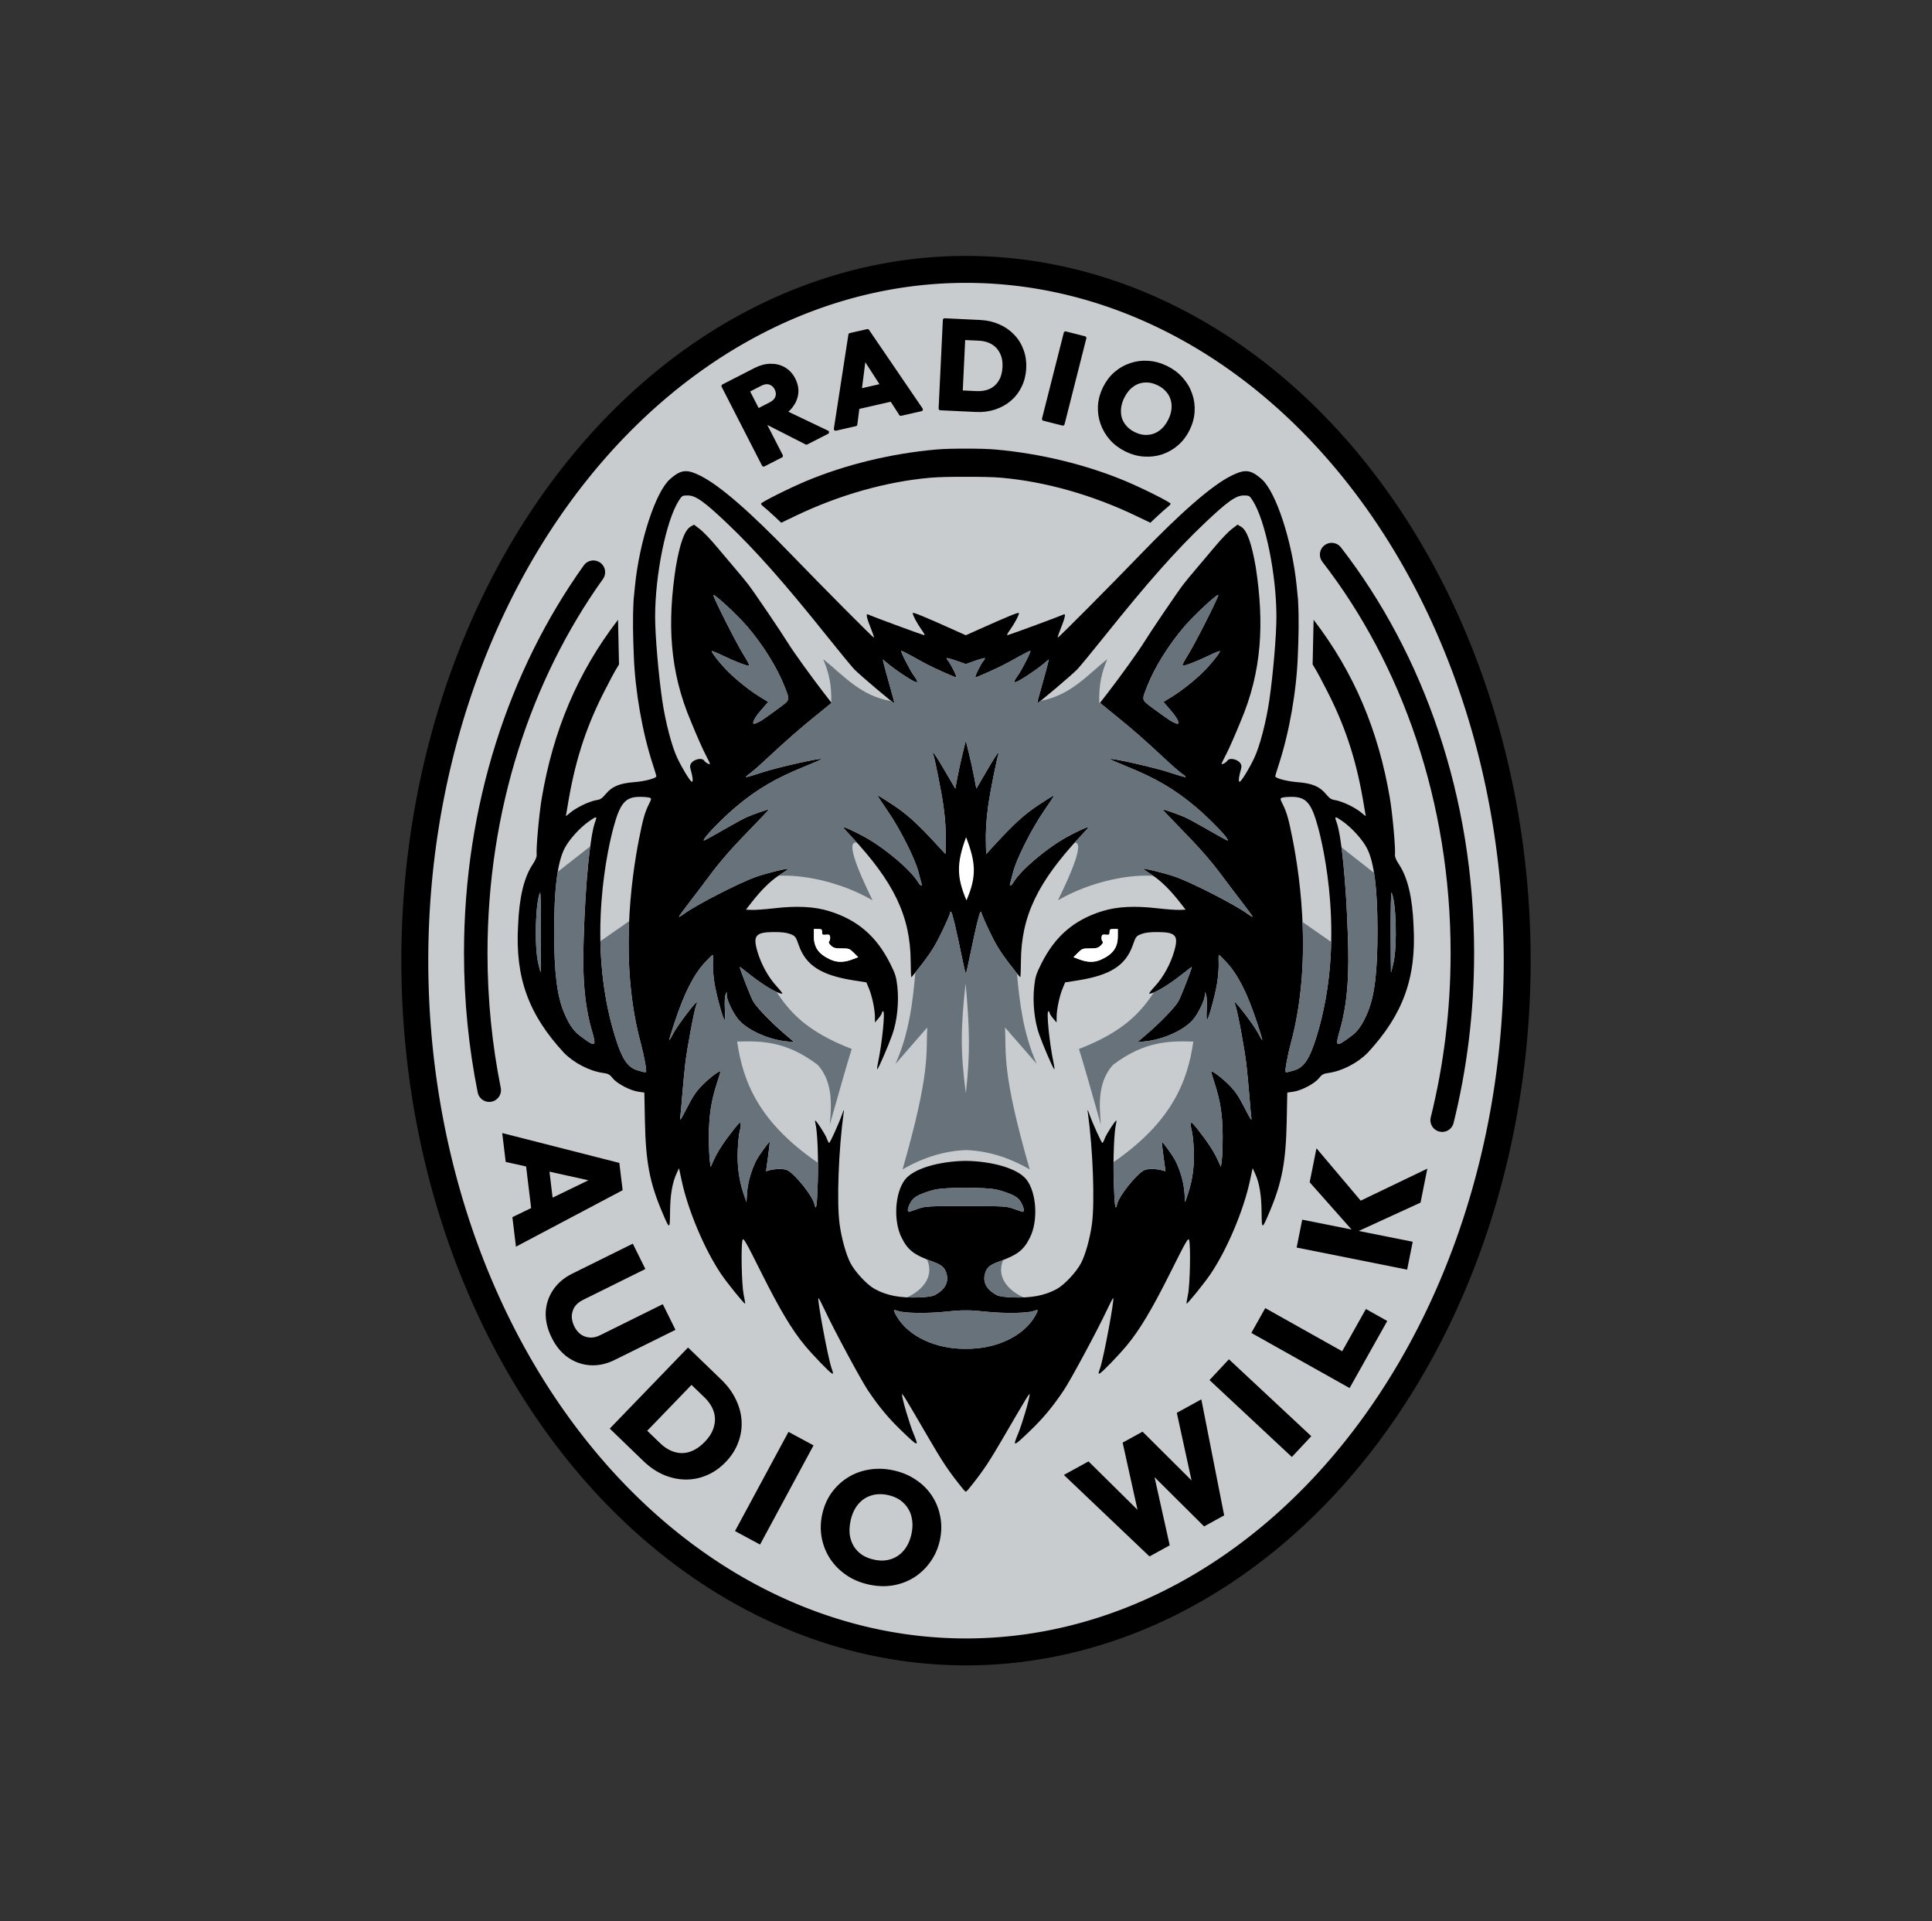
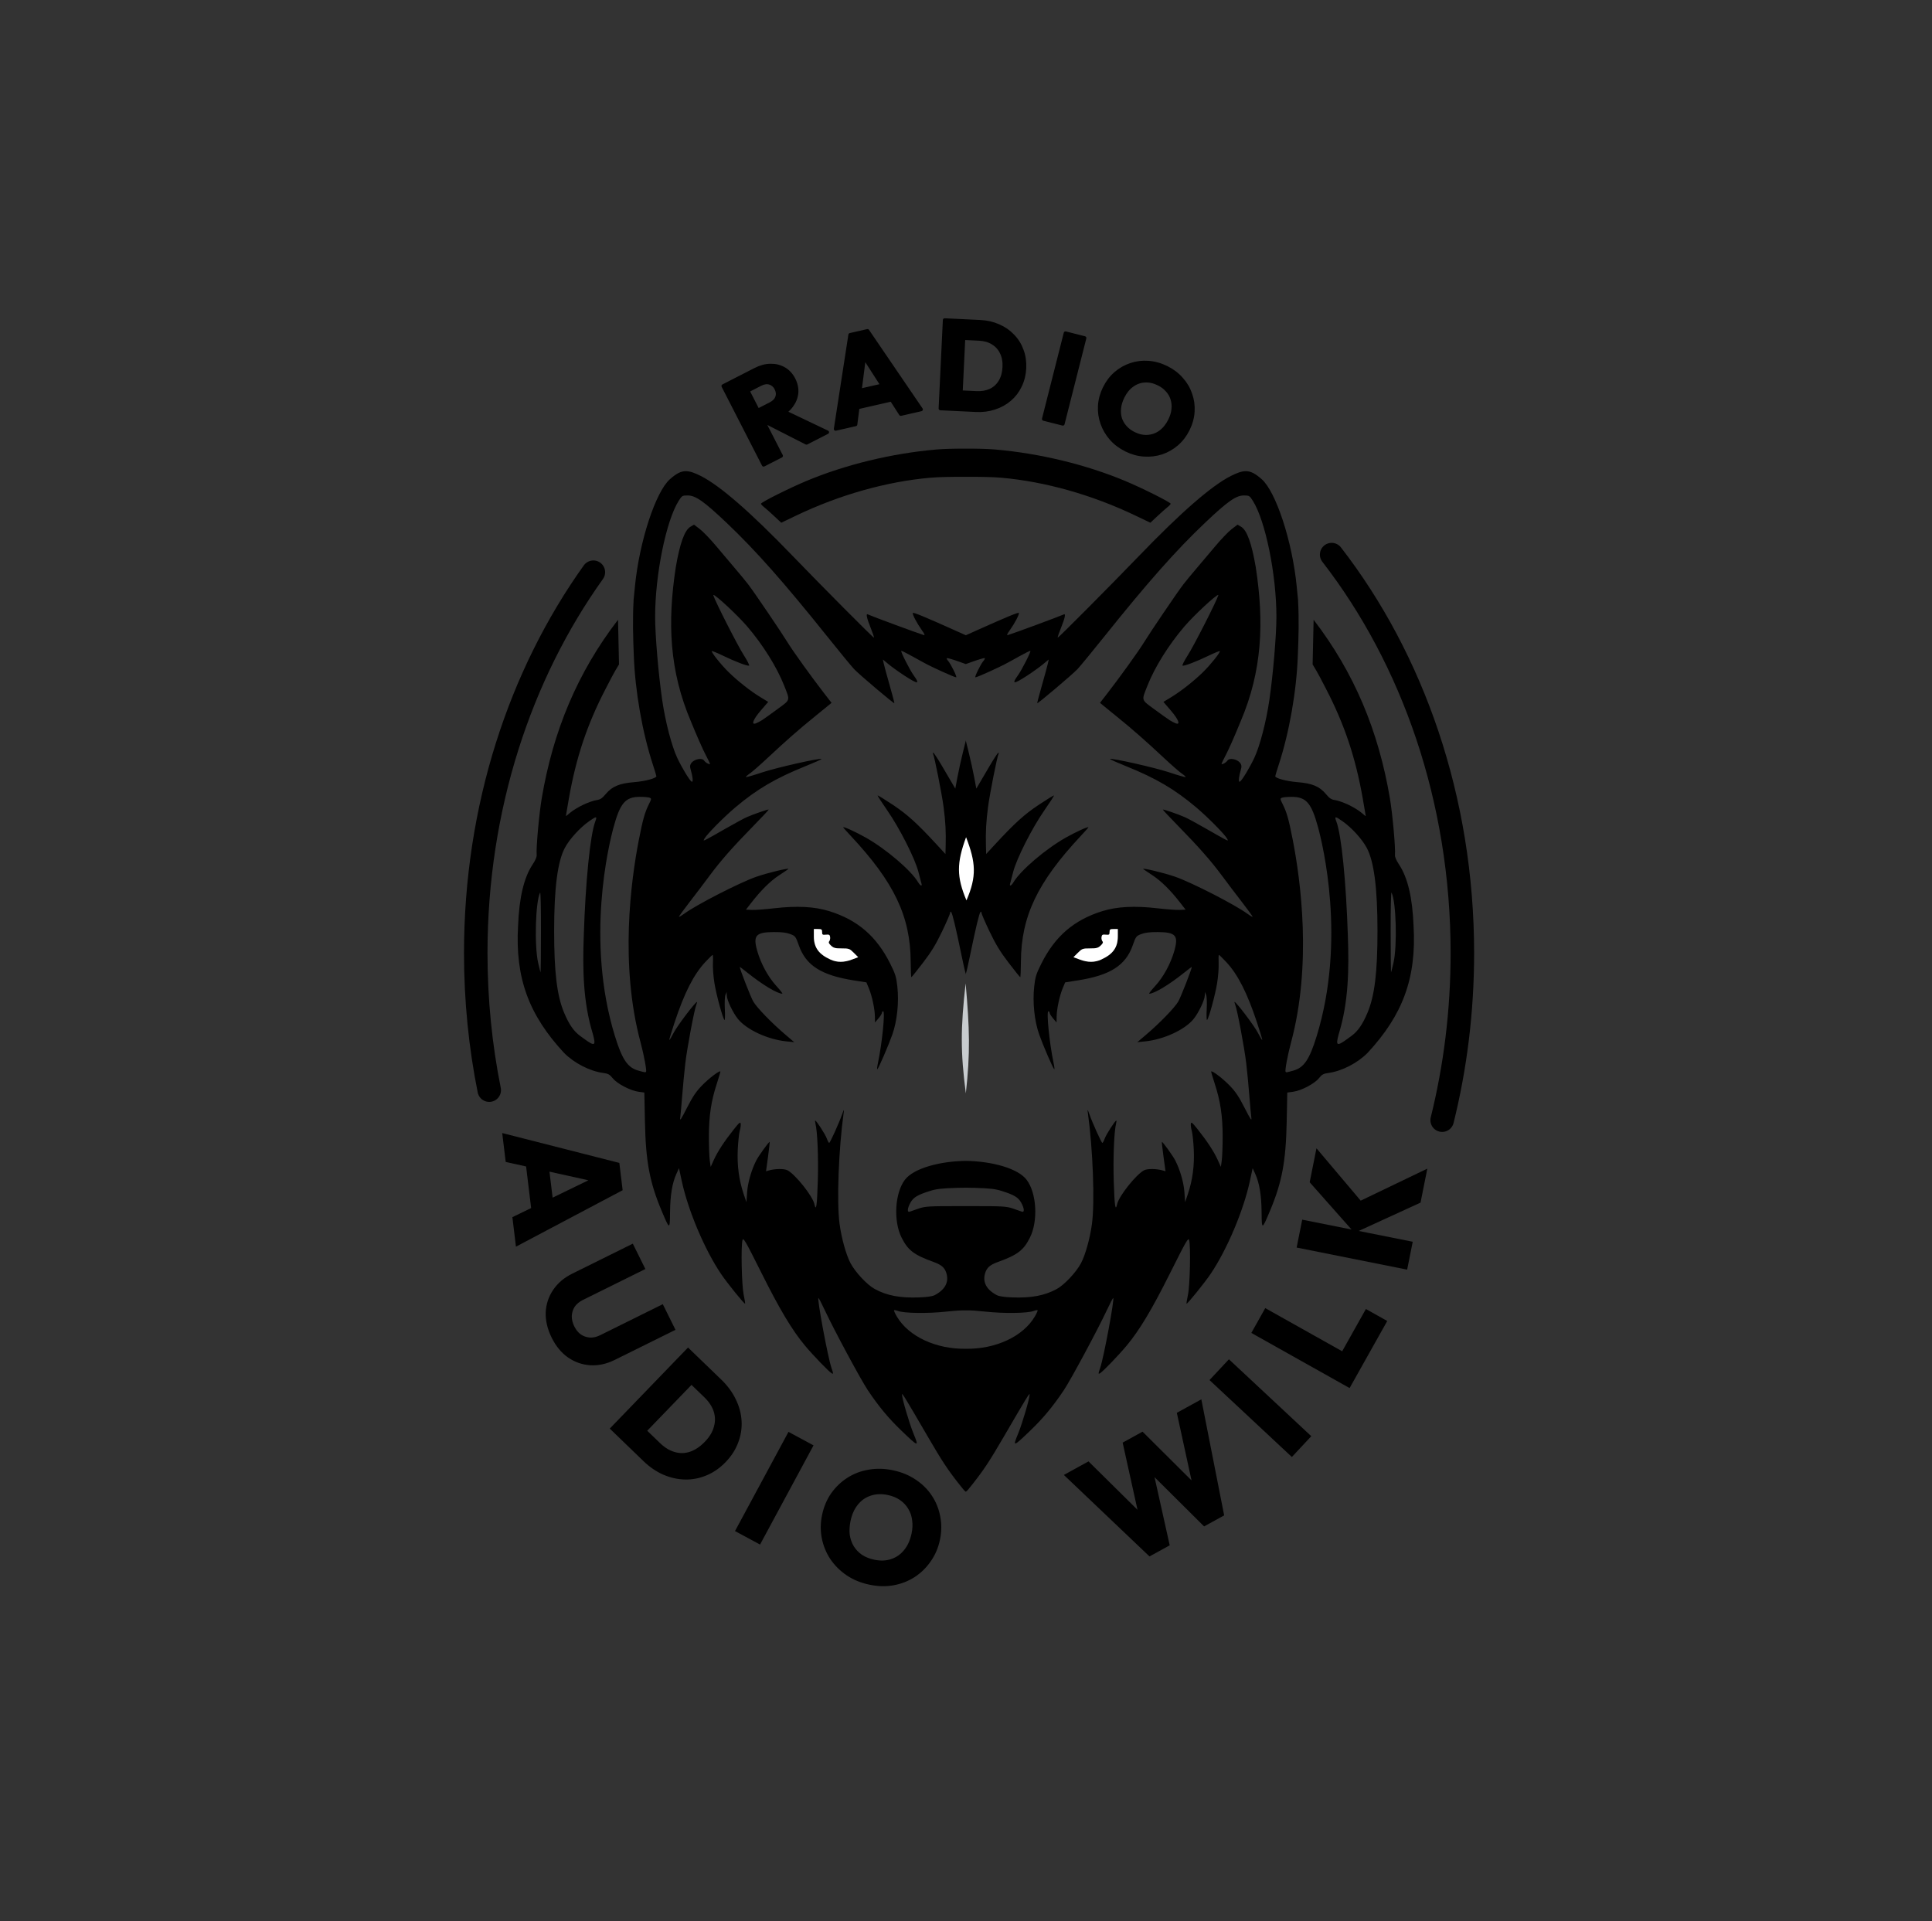
<svg xmlns="http://www.w3.org/2000/svg" xmlns:ns1="http://www.inkscape.org/namespaces/inkscape" xmlns:ns2="http://sodipodi.sourceforge.net/DTD/sodipodi-0.dtd" width="285.75mm" height="284.194mm" viewBox="0 0 285.75 284.194" version="1.1" id="svg1" xml:space="preserve" ns1:version="1.4.2 (f4327f4, 2025-05-13)" ns2:docname="Radio AudioWilk Logotyp.svg" ns1:export-filename="Radio AudioWilk Logotyp - white.png" ns1:export-xdpi="300" ns1:export-ydpi="300">
  <rect x="0" y="0" width="285.75" height="284.194" fill="#333333" stroke="none" />
  <ns2:namedview id="namedview1" pagecolor="#ffffff" bordercolor="#000000" borderopacity="0.25" ns1:showpageshadow="2" ns1:pageopacity="0.0" ns1:pagecheckerboard="0" ns1:deskcolor="#d1d1d1" ns1:document-units="mm" ns1:zoom="0.25" ns1:cx="688" ns1:cy="510" ns1:window-width="1280" ns1:window-height="650" ns1:window-x="-6" ns1:window-y="-6" ns1:window-maximized="1" ns1:current-layer="g1-0" showguides="true" ns1:export-bgcolor="#ffffffff" />
  <defs id="defs1" />
  <g ns1:label="Warstwa 1" ns1:groupmode="layer" id="layer1" transform="translate(-1.354,-1.918)">
    <g id="g1-0" transform="translate(44.223,-48.528)">
      <rect style="fill:#67727b;fill-opacity:1;stroke:none;stroke-width:2.079;stroke-linecap:round;stroke-linejoin:round;stroke-dasharray:none" id="rect2" width="285.75" height="284.194" x="-430.219" y="206.021" ns1:export-filename="Radio AudioWilk Logotyp.png" ns1:export-xdpi="300" ns1:export-ydpi="300" />
-       <path id="path1-0" style="font-variation-settings:'wght' 200;fill:#c8cccf;fill-opacity:1;stroke:#000000;stroke-width:3.984;stroke-linecap:round;stroke-linejoin:round" d="M 181.529,192.543 A 81.523,102.249 0 0 1 100.006,294.792 81.523,102.249 0 0 1 18.483,192.543 81.523,102.249 0 0 1 100.006,90.294 81.523,102.249 0 0 1 181.529,192.543 Z" />
      <path id="path1-8-61" style="font-variation-settings:'wght' 200;fill:none;stroke:#000000;stroke-width:3.476;stroke-linecap:round;stroke-linejoin:round" d="m 154.086,132.481 c 12.002,15.494 19.334,36.201 19.334,58.948 0,8.584 -1.044,16.878 -2.989,24.71 M 29.49,211.698 c -1.303,-6.503 -1.994,-13.29 -1.994,-20.269 0,-21.496 6.548,-41.17 17.397,-56.344" ns2:nodetypes="csccsc" />
      <path id="path1-8-6-8-5-3" style="font-variation-settings:'wght' 500;fill:none;stroke-width:0.246;stroke-linecap:round;stroke-linejoin:round" d="M 99.481,261.758 A 78.655,78.655 0 0 1 21.325,182.608 78.655,78.655 0 0 1 100.475,104.451 78.655,78.655 0 0 1 178.631,183.602 78.655,78.655 0 0 1 99.481,261.758 Z" />
-       <path style="fill:#c8cccf;fill-opacity:1;stroke-width:0.079;stroke-linecap:round;stroke-linejoin:round" d="m 54.871,161.262 c -0.209,-0.417 -2.086,-15.435 -2.294,-16.27 -0.209,-0.834 0.626,-13.349 0.626,-13.349 l 3.024,-7.613 2.607,-1.877 6.988,4.485 10.846,11.681 8.343,9.699 4.276,-3.024 11.159,1.043 10.116,-0.521 5.423,1.982 10.846,-14.079 10.533,-9.699 4.38,-2.086 2.19,2.92 3.129,11.368 0.626,11.368 -2.503,14.288 -1.669,5.215 4.276,0.104 3.74,1.4 5.015,3.024 4.498,5.015 2.434,4.941 1.313,5.332 -0.469,6.623 -3.233,8.917 -5.11,4.693 -4.172,1.356 -3.807,2.503 -3.494,1.147 -0.991,7.822 -8.448,9.803 -12.306,8.03 -12.515,14.184 -11.055,5.423 c 0,0 -12.724,-8.969 -13.036,-9.491 -0.313,-0.521 -11.159,-14.705 -11.576,-14.705 -0.417,0 -11.889,-5.215 -11.889,-5.215 l -4.902,-8.552 -2.503,-6.675 -2.503,-1.982 -6.883,-3.129 -6.466,-4.797 -4.38,-8.343 0.104,-9.073 1.043,-5.319 3.337,-5.423 3.754,-3.233 3.233,-0.939 3.024,-2.712 4.902,-0.417 2.19,-1.252 z" id="path18-4-3-4-3-9" />
      <path id="path2-6-9-7-5-5" style="fill:#000000;stroke-width:0.657" d="m 99.96,116.812 v 4.1e-4 c -1.674,-0.012 -3.253,0.027 -4.383,0.127 -6.614,0.585 -13.396,2.232 -19.206,4.663 -2.535,1.061 -6.692,3.146 -6.692,3.357 0,0.076 0.215,0.307 0.478,0.514 0.263,0.207 0.937,0.807 1.499,1.334 l 1.022,0.959 2.194,-1.05 c 6.412,-3.07 13.352,-5.031 19.831,-5.604 1.239,-0.11 3.198,-0.15 5.256,-0.134 v 4.1e-4 c 0.006,-5e-5 0.012,5e-5 0.018,0 0.006,5e-5 0.012,-5e-5 0.018,0 v -4.1e-4 c 2.058,-0.016 4.017,0.025 5.256,0.134 6.48,0.573 13.42,2.534 19.831,5.604 l 2.194,1.05 1.021,-0.959 c 0.562,-0.527 1.237,-1.128 1.5,-1.334 0.263,-0.207 0.478,-0.438 0.478,-0.514 0,-0.211 -4.157,-2.297 -6.692,-3.357 -5.809,-2.431 -12.592,-4.077 -19.206,-4.663 -1.13,-0.1 -2.709,-0.139 -4.383,-0.127 v -4.1e-4 c -0.006,-5e-5 -0.012,5e-5 -0.018,0 -0.006,5e-5 -0.012,-5e-5 -0.018,0 z m -41.372,3.329 c -0.78,-0.007 -1.45,0.377 -2.371,1.188 -2.113,1.86 -4.516,9.198 -5.17,15.786 l -0.216,2.173 -0.002,0.003 0.01,0.022 c -0.152,2.707 -0.077,5.406 0.034,8.101 0.188,5.238 1.256,11.346 2.821,16.135 0.284,0.87 0.517,1.642 0.517,1.716 0,0.299 -1.691,0.75 -3.277,0.875 -2.167,0.17 -3.263,0.625 -4.196,1.74 -0.561,0.67 -0.82,0.841 -1.396,0.918 -0.389,0.052 -1.274,0.364 -1.968,0.694 -0.694,0.329 -1.55,0.853 -1.904,1.163 -0.332,0.291 -0.607,0.507 -0.64,0.502 h -4.08e-4 l -4.07e-4,-4.1e-4 h -4.07e-4 l -4.08e-4,-4.1e-4 h -4.07e-4 v -4e-4 -4.1e-4 l -4.08e-4,-4.1e-4 v -4.1e-4 l -4.07e-4,-4.1e-4 c -3.6e-5,-1.3e-4 3.4e-5,-7.8e-4 0,-0.002 v -4.1e-4 c 0,-0.036 0.197,-1.188 0.438,-2.56 1.07,-6.099 2.708,-10.994 5.439,-16.251 0.594,-1.144 1.174,-2.325 1.981,-3.616 l -0.145,-6.604 c -6.021,7.832 -9.601,16.47 -11.279,26.378 -0.397,2.343 -0.852,7.408 -0.754,8.394 0.029,0.296 -0.182,0.801 -0.593,1.416 -1.283,1.921 -1.992,4.894 -2.156,9.038 -0.459,7.825 1.643,13.269 6.77,18.81 1.481,1.521 3.821,2.729 5.801,2.997 0.761,0.103 0.975,0.221 1.431,0.789 0.651,0.81 2.594,1.826 3.811,1.994 l 0.861,0.118 0.087,4.289 c 0.12,5.929 0.697,8.999 2.492,13.257 1.177,2.793 1.197,2.795 1.223,0.114 0.025,-2.487 0.326,-4.29 0.944,-5.644 l 0.379,-0.831 0.405,1.884 c 0.941,4.379 3.382,10.159 5.811,13.759 0.903,1.338 3.464,4.504 3.561,4.402 0.03,-0.031 -0.067,-0.644 -0.216,-1.361 -0.293,-1.41 -0.413,-7.166 -0.168,-8.044 0.12,-0.431 0.424,0.094 2.809,4.867 2.709,5.419 4.529,8.459 6.431,10.74 1.218,1.46 3.544,3.87 3.955,4.097 0.268,0.148 0.264,0.071 -0.044,-0.824 -0.526,-1.53 -2.159,-10.319 -1.916,-10.309 0.055,0.002 0.491,0.84 0.969,1.862 1.359,2.906 5.304,10.24 6.336,11.778 1.613,2.406 3.03,4.113 4.929,5.942 2.574,2.478 2.659,2.5 1.827,0.478 -0.624,-1.516 -1.705,-5.197 -1.706,-5.811 -4.6e-4,-0.269 0.462,0.488 3.82,6.257 2.106,3.618 2.928,4.866 4.598,6.983 0.575,0.729 0.836,1.06 1.004,1.148 v 0.015 c 0.005,-0.002 0.012,-0.004 0.018,-0.007 0.006,0.002 0.012,0.005 0.018,0.007 v -0.015 c 0.168,-0.088 0.429,-0.419 1.004,-1.148 1.67,-2.117 2.492,-3.365 4.598,-6.983 3.358,-5.769 3.821,-6.526 3.82,-6.257 -0.002,0.615 -1.081,4.295 -1.706,5.811 -0.833,2.022 -0.747,2 1.827,-0.478 1.9,-1.829 3.316,-3.536 4.929,-5.942 1.031,-1.538 4.976,-8.872 6.336,-11.778 0.478,-1.022 0.914,-1.86 0.969,-1.862 0.244,-0.009 -1.389,8.779 -1.916,10.309 -0.308,0.895 -0.312,0.972 -0.044,0.824 0.411,-0.227 2.737,-2.637 3.955,-4.097 1.902,-2.281 3.723,-5.321 6.431,-10.74 2.386,-4.773 2.689,-5.298 2.809,-4.867 0.245,0.879 0.125,6.635 -0.168,8.044 -0.149,0.717 -0.247,1.329 -0.217,1.361 0.097,0.102 2.658,-3.064 3.561,-4.402 2.429,-3.6 4.871,-9.379 5.811,-13.759 l 0.405,-1.884 0.379,0.831 c 0.618,1.355 0.919,3.157 0.943,5.644 0.026,2.682 0.046,2.68 1.223,-0.114 1.795,-4.258 2.372,-7.327 2.492,-13.257 l 0.087,-4.289 0.861,-0.118 c 1.217,-0.167 3.16,-1.184 3.81,-1.994 0.457,-0.568 0.671,-0.686 1.432,-0.789 1.98,-0.268 4.32,-1.477 5.801,-2.997 5.127,-5.541 7.229,-10.985 6.77,-18.81 -0.164,-4.144 -0.873,-7.117 -2.155,-9.038 -0.411,-0.615 -0.622,-1.12 -0.593,-1.416 0.098,-0.986 -0.357,-6.05 -0.754,-8.394 -1.678,-9.908 -5.258,-18.546 -11.279,-26.378 l -0.146,6.604 c 0.807,1.291 1.387,2.472 1.982,3.616 2.73,5.257 4.369,10.152 5.439,16.251 0.241,1.372 0.438,2.524 0.438,2.56 v 4.1e-4 c -4e-5,1.8e-4 -3.7e-4,7.9e-4 -4.1e-4,0.002 v 4.1e-4 4.1e-4 l -4.1e-4,4.1e-4 -4e-4,4.1e-4 v 4e-4 h -4.1e-4 v 4.1e-4 h -4.1e-4 l -4e-4,4.1e-4 h -4.1e-4 c -0.029,0.008 -0.306,-0.209 -0.64,-0.502 -0.354,-0.31 -1.21,-0.834 -1.904,-1.163 -0.694,-0.329 -1.579,-0.642 -1.968,-0.694 -0.575,-0.077 -0.835,-0.248 -1.396,-0.918 -0.933,-1.115 -2.029,-1.569 -4.196,-1.74 -1.586,-0.125 -3.277,-0.576 -3.277,-0.875 0,-0.074 0.232,-0.846 0.517,-1.716 1.565,-4.79 2.633,-10.897 2.821,-16.135 0.111,-2.695 0.187,-5.393 0.035,-8.101 l 0.01,-0.022 -0.002,-0.003 -0.216,-2.173 c -0.654,-6.589 -3.057,-13.926 -5.17,-15.786 -0.922,-0.811 -1.592,-1.195 -2.371,-1.188 h -0.002 c -0.607,0.007 -1.28,0.249 -2.191,0.71 -2.84,1.435 -7.334,5.343 -13.505,11.745 -4.333,4.496 -11.959,12.167 -12.095,12.167 -0.002,0 -0.002,-1.8e-4 -0.002,-4.1e-4 l -4.1e-4,-4.1e-4 c -3.9e-4,-1.1e-4 -7.9e-4,-2e-4 -0.002,-4e-4 l -4e-4,-4.1e-4 h -4.1e-4 v -4.1e-4 h -4.1e-4 -4e-4 v -4.1e-4 l -4.1e-4,-4e-4 c -0.037,-0.048 0.172,-0.673 0.479,-1.431 0.562,-1.385 0.731,-2.133 0.455,-2.013 -0.898,0.391 -7.488,2.825 -8.271,3.055 -0.25,0.073 -0.187,-0.095 0.283,-0.756 0.708,-0.995 1.386,-2.29 1.309,-2.502 -0.05,-0.138 -1.843,0.602 -6.174,2.548 l -1.672,0.751 -1.672,-0.751 c -4.331,-1.946 -6.124,-2.686 -6.174,-2.548 -0.077,0.212 0.601,1.507 1.309,2.502 0.47,0.661 0.533,0.829 0.283,0.756 -0.783,-0.229 -7.373,-2.663 -8.271,-3.055 -0.276,-0.12 -0.107,0.628 0.455,2.013 0.307,0.758 0.516,1.383 0.479,1.431 l -4.07e-4,4e-4 v 4.1e-4 h -4.08e-4 -4.07e-4 v 4.1e-4 c -2.62e-4,2e-4 -0.001,5.8e-4 -0.002,7.9e-4 l -4.08e-4,4.1e-4 c -7.1e-4,2.2e-4 -0.002,4e-4 -0.003,4e-4 -0.136,0 -7.761,-7.671 -12.095,-12.167 -6.171,-6.402 -10.665,-10.31 -13.505,-11.745 -0.911,-0.46 -1.585,-0.703 -2.192,-0.709 z m 0.268,3.591 c 1.156,0 2.411,0.886 5.773,4.078 4.246,4.031 8.447,8.774 14.783,16.691 1.836,2.294 3.662,4.514 4.058,4.933 0.751,0.794 5.856,5.113 5.939,5.025 0.026,-0.028 -0.288,-1.224 -0.697,-2.658 -0.41,-1.434 -0.802,-2.877 -0.873,-3.206 l -0.128,-0.599 0.847,0.707 c 0.466,0.389 1.524,1.147 2.351,1.685 2.017,1.312 2.334,1.302 1.358,-0.045 -0.569,-0.786 -1.951,-3.508 -1.839,-3.621 l 4.07e-4,-4.1e-4 c 0.048,-0.032 0.768,0.322 1.608,0.79 2.265,1.263 2.412,1.338 4.484,2.292 1.046,0.481 1.961,0.854 2.034,0.828 0.154,-0.054 -0.796,-1.982 -1.201,-2.438 -0.149,-0.168 -0.23,-0.347 -0.18,-0.397 0.05,-0.05 0.839,0.176 1.752,0.502 l 1.034,0.37 v 0.011 l 0.016,-0.006 0.016,0.006 v -0.011 l 1.034,-0.37 c 0.913,-0.326 1.702,-0.553 1.752,-0.502 0.05,0.05 -0.03,0.229 -0.18,0.397 -0.405,0.456 -1.354,2.384 -1.201,2.438 0.073,0.026 0.989,-0.347 2.035,-0.828 2.072,-0.953 2.219,-1.028 4.484,-2.292 0.84,-0.469 1.56,-0.822 1.608,-0.79 l 4.1e-4,4.1e-4 c 0.113,0.113 -1.269,2.835 -1.839,3.621 -0.976,1.347 -0.659,1.357 1.358,0.045 0.827,-0.538 1.885,-1.297 2.351,-1.685 l 0.847,-0.707 -0.128,0.599 c -0.07,0.329 -0.463,1.772 -0.873,3.206 -0.41,1.434 -0.724,2.63 -0.697,2.658 0.083,0.088 5.188,-4.23 5.939,-5.025 0.396,-0.419 2.222,-2.639 4.058,-4.933 6.336,-7.917 10.537,-12.66 14.783,-16.691 3.362,-3.192 4.617,-4.078 5.773,-4.078 0.798,0 0.851,0.032 1.335,0.795 1.86,2.932 3.486,10.931 3.486,17.147 0,2.744 -0.491,8.524 -1.048,12.337 -0.47,3.22 -1.4,6.787 -2.224,8.54 -0.688,1.462 -1.804,3.311 -2.114,3.503 -0.276,0.171 -0.213,-0.585 0.179,-1.98 0.315,-1.12 -1.606,-1.7 -2.01,-1.154 -0.338,0.458 -0.854,0.596 -0.893,0.558 l -4e-4,-4.1e-4 c -1.4e-4,-1.7e-4 -2.8e-4,-6.3e-4 -4.1e-4,-7.9e-4 -0.031,-0.052 0.254,-0.669 0.64,-1.383 0.39,-0.723 1.362,-2.926 2.161,-4.897 3.211,-7.516 3.507,-14.669 2.255,-22.847 -0.61,-3.555 -1.306,-5.479 -2.168,-5.988 l -0.526,-0.31 -0.874,0.665 c -0.481,0.366 -1.591,1.526 -2.466,2.577 -0.876,1.052 -2.131,2.538 -2.791,3.303 -0.659,0.765 -1.527,1.82 -1.928,2.346 -0.913,1.196 -4.892,7.066 -5.837,8.611 -0.754,1.232 -3.548,5.117 -5.351,7.441 l -1.098,1.414 0.417,0.348 c 0.229,0.192 1.19,0.974 2.135,1.739 2.245,1.817 4.199,3.531 6.8,5.965 1.164,1.089 2.402,2.174 2.751,2.412 0.349,0.237 0.597,0.469 0.552,0.515 -0.046,0.046 -1.127,-0.266 -2.403,-0.692 -2.096,-0.7 -8.586,-2.165 -8.771,-1.98 -0.042,0.042 1.041,0.526 2.405,1.076 4.381,1.765 7.136,3.382 10.302,6.046 1.732,1.457 4.276,4.032 4.621,4.677 0.177,0.332 0.168,0.332 -0.395,0.044 -0.317,-0.163 -1.594,-0.882 -2.836,-1.598 -1.243,-0.716 -2.611,-1.457 -3.042,-1.645 -1.007,-0.442 -3.171,-1.19 -3.241,-1.12 -0.03,0.03 0.969,1.097 2.218,2.372 3.073,3.137 4.915,5.227 6.532,7.416 0.746,1.01 2.084,2.776 2.974,3.924 0.89,1.149 1.588,2.117 1.552,2.153 -0.036,0.036 -0.382,-0.167 -0.768,-0.451 -1.817,-1.337 -8.205,-4.613 -10.674,-5.475 -1.684,-0.588 -5.025,-1.386 -4.724,-1.128 0.074,0.063 0.693,0.48 1.375,0.926 1.267,0.828 2.651,2.198 4.08,4.036 l 0.802,1.032 -0.889,0.037 c -0.489,0.021 -1.959,-0.087 -3.267,-0.239 -3.37,-0.391 -5.975,-0.259 -8.15,0.416 -4.202,1.302 -7.008,3.718 -9.038,7.782 -0.758,1.517 -0.892,1.948 -1.05,3.386 -0.255,2.319 0.032,5.077 0.737,7.073 0.575,1.63 1.995,4.921 2.22,5.147 0.075,0.075 0.033,-0.355 -0.094,-0.956 -0.61,-2.892 -1.084,-7.611 -0.764,-7.611 0.1,0 0.182,0.101 0.182,0.224 0,0.123 0.231,0.495 0.514,0.826 l 0.515,0.602 0.01,-0.869 c 0.013,-1.123 0.424,-3.05 0.89,-4.175 l 0.367,-0.886 1.881,-0.297 c 4.797,-0.758 7.066,-2.208 8.116,-5.186 0.464,-1.316 0.509,-1.375 1.264,-1.667 0.559,-0.216 1.26,-0.3 2.456,-0.293 2.661,0.016 3.087,0.515 2.417,2.829 -0.547,1.891 -1.606,3.824 -2.818,5.147 -0.549,0.6 -0.935,1.095 -0.889,1.137 v 4.1e-4 c 0.002,7.9e-4 0.006,0.002 0.008,0.002 0.738,0 2.906,-1.3 5.125,-3.075 0.645,-0.516 1.173,-0.915 1.173,-0.887 0,0.312 -1.622,4.466 -1.995,5.109 -0.536,0.924 -2.719,3.177 -4.772,4.925 l -1.292,1.1 1.205,-0.125 c 2.724,-0.283 5.813,-1.712 7.104,-3.287 0.751,-0.917 1.658,-2.815 1.673,-3.501 l 0.011,-0.521 0.18,0.434 c 0.105,0.254 0.143,1.146 0.091,2.149 -0.049,0.943 -0.023,1.647 0.058,1.564 0.263,-0.269 1.176,-3.612 1.474,-5.396 0.161,-0.96 0.265,-2.304 0.233,-2.986 -0.032,-0.682 -0.013,-1.241 0.043,-1.24 0.056,2.1e-4 0.546,0.478 1.089,1.061 1.718,1.846 3.094,4.557 4.555,8.974 0.424,1.283 0.769,2.425 0.767,2.537 -6.4e-4,0.006 -0.002,0.012 -0.004,0.014 l -4e-4,4e-4 c -1.9e-4,1.3e-4 -7.9e-4,7.1e-4 -0.002,7.9e-4 -3.4e-4,1.2e-4 -7.9e-4,3.3e-4 -0.002,4e-4 -0.047,0.012 -0.32,-0.441 -0.645,-1.077 -0.514,-1.004 -3.202,-4.559 -3.448,-4.559 -1.9e-4,0 -6e-4,-3e-5 -7.8e-4,0 -2.1e-4,7e-5 -7.9e-4,3.3e-4 -0.002,4.1e-4 l -4e-4,4.1e-4 c -1.8e-4,1.4e-4 -7.9e-4,6.6e-4 -0.002,7.9e-4 -0.02,0.022 0.028,0.212 0.114,0.44 0.317,0.835 1.365,6.428 1.626,8.684 0.144,1.243 0.349,3.393 0.456,4.779 0.107,1.386 0.238,2.833 0.292,3.216 0.08,0.569 -0.101,0.305 -1,-1.456 -0.857,-1.681 -1.347,-2.406 -2.237,-3.32 -1.004,-1.031 -2.558,-2.215 -2.7,-2.059 -0.028,0.031 0.206,0.838 0.519,1.794 0.843,2.572 1.175,4.78 1.176,7.821 4.8e-4,1.434 -0.059,3.034 -0.131,3.555 l -0.132,0.948 -0.481,-1.06 c -0.551,-1.214 -1.547,-2.734 -2.941,-4.487 -0.812,-1.021 -0.977,-1.155 -1.022,-0.835 -0.03,0.21 0.033,0.679 0.14,1.043 0.107,0.364 0.239,1.602 0.295,2.752 0.114,2.353 -0.174,4.534 -0.87,6.596 l -0.409,1.213 -0.104,-1.475 c -0.101,-1.434 -0.628,-3.269 -1.346,-4.688 -0.347,-0.685 -1.905,-2.847 -1.985,-2.754 -0.029,0.033 0.08,1.024 0.241,2.202 l 0.294,2.141 -0.36,-0.107 c -0.938,-0.279 -2.307,-0.3 -2.804,-0.043 -1.17,0.605 -3.727,3.811 -3.988,5.001 -0.259,1.178 -0.39,0.299 -0.503,-3.354 -0.108,-3.523 0.048,-7.372 0.348,-8.569 0.059,-0.234 0.071,-0.425 0.026,-0.425 -0.176,0 -1.488,2.038 -1.707,2.65 -0.128,0.358 -0.286,0.652 -0.352,0.652 -0.132,0 -1.436,-2.884 -1.926,-4.258 -0.144,-0.403 -0.219,-0.597 -0.246,-0.604 h -4.1e-4 c -0.002,-1e-5 -0.002,-1e-5 -0.002,0 h -4e-4 l -4.1e-4,4e-4 h -4.1e-4 -4e-4 l -4.1e-4,4.1e-4 h -4.1e-4 -4.1e-4 l -4.1e-4,4.1e-4 h -4.1e-4 v 4e-4 h -4e-4 v 4.1e-4 h -4.1e-4 c -0.014,0.016 -0.003,0.133 0.026,0.341 0.76,5.462 1.049,13.282 0.612,16.512 -0.289,2.136 -0.971,4.578 -1.619,5.799 -0.717,1.351 -2.461,3.208 -3.589,3.822 -1.79,0.974 -3.745,1.343 -6.566,1.241 -1.131,-0.041 -1.955,-0.16 -2.282,-0.329 v -4.1e-4 c -1.535,-0.794 -2.143,-1.922 -1.746,-3.244 0.246,-0.821 0.718,-1.241 1.854,-1.652 2.961,-1.071 3.833,-1.734 4.783,-3.637 1.226,-2.456 0.986,-6.595 -0.495,-8.537 -1.307,-1.713 -5.175,-2.743 -8.985,-2.796 v -7.9e-4 c -0.006,7e-5 -0.012,3.3e-4 -0.018,4.1e-4 -0.006,-8e-5 -0.012,-3.4e-4 -0.018,-4.1e-4 v 7.9e-4 c -3.81,0.053 -7.678,1.083 -8.985,2.796 -1.482,1.943 -1.722,6.081 -0.496,8.537 0.95,1.902 1.822,2.566 4.784,3.637 1.137,0.411 1.608,0.832 1.854,1.652 0.396,1.322 -0.211,2.45 -1.746,3.244 v 4.1e-4 c -0.327,0.169 -1.151,0.288 -2.282,0.329 -2.821,0.103 -4.776,-0.266 -6.566,-1.241 -1.128,-0.614 -2.871,-2.471 -3.588,-3.822 -0.648,-1.221 -1.33,-3.663 -1.619,-5.799 -0.438,-3.23 -0.148,-11.05 0.612,-16.512 0.029,-0.208 0.04,-0.325 0.026,-0.341 h 6.67e-4 v -4.1e-4 h -4.08e-4 -4.06e-4 v -4e-4 h -4.08e-4 v -4.1e-4 h -4.08e-4 -4.07e-4 l -4.07e-4,-4.1e-4 h -4.08e-4 -4.07e-4 l -4.08e-4,-4e-4 h -4.06e-4 c -1.71e-4,-1e-5 -2.44e-4,-1e-5 -0.001,0 -2.04e-4,3e-5 -10e-4,3.4e-4 -0.001,4e-4 -0.027,0.011 -0.103,0.204 -0.245,0.604 -0.489,1.374 -1.794,4.258 -1.926,4.258 -0.066,0 -0.224,-0.293 -0.352,-0.652 -0.218,-0.612 -1.531,-2.65 -1.707,-2.65 -0.044,0 -0.033,0.191 0.026,0.425 0.3,1.197 0.457,5.047 0.349,8.569 -0.112,3.653 -0.244,4.533 -0.503,3.354 -0.261,-1.19 -2.818,-4.396 -3.989,-5.001 -0.497,-0.257 -1.866,-0.236 -2.804,0.043 l -0.36,0.107 0.294,-2.141 c 0.161,-1.178 0.27,-2.168 0.241,-2.202 -0.08,-0.093 -1.638,2.069 -1.985,2.754 -0.718,1.419 -1.245,3.254 -1.346,4.688 l -0.104,1.475 -0.409,-1.213 c -0.696,-2.062 -0.984,-4.243 -0.87,-6.596 0.056,-1.15 0.188,-2.388 0.295,-2.752 0.107,-0.364 0.17,-0.833 0.14,-1.043 -0.046,-0.32 -0.21,-0.186 -1.022,0.835 -1.393,1.752 -2.39,3.273 -2.941,4.487 l -0.481,1.06 -0.132,-0.948 c -0.073,-0.521 -0.132,-2.121 -0.131,-3.555 0.001,-3.041 0.333,-5.249 1.176,-7.821 0.313,-0.956 0.547,-1.763 0.519,-1.794 -0.142,-0.157 -1.696,1.028 -2.7,2.059 -0.89,0.914 -1.379,1.64 -2.236,3.32 -0.899,1.761 -1.08,2.025 -1,1.456 0.054,-0.382 0.185,-1.829 0.292,-3.216 0.107,-1.386 0.312,-3.537 0.456,-4.779 0.261,-2.256 1.309,-7.849 1.626,-8.684 0.086,-0.228 0.134,-0.417 0.114,-0.44 -1.72e-4,-1.6e-4 -10e-4,-6.8e-4 -0.001,-7.9e-4 h -4.07e-4 v -4.1e-4 c -4.51e-4,-1.6e-4 -0.002,-3.4e-4 -0.002,-4.1e-4 -0.246,0 -2.935,3.554 -3.449,4.559 -0.325,0.636 -0.598,1.089 -0.645,1.077 -3.81e-4,-1.4e-4 -0.001,-2.4e-4 -0.002,-4e-4 l -4.07e-4,-4.1e-4 c -1.91e-4,-1.3e-4 -0.001,-6.6e-4 -0.001,-7.9e-4 -1.62e-4,-1.9e-4 -6.66e-4,-7.9e-4 -7.88e-4,-0.002 -0.002,-0.002 -0.002,-0.007 -0.003,-0.013 -0.003,-0.112 0.342,-1.253 0.767,-2.537 1.461,-4.417 2.837,-7.128 4.555,-8.974 0.543,-0.583 1.033,-1.061 1.089,-1.061 0.056,-2.2e-4 0.075,0.558 0.043,1.24 -0.032,0.682 0.073,2.026 0.233,2.986 0.298,1.784 1.211,5.127 1.474,5.396 0.08,0.082 0.106,-0.622 0.057,-1.564 -0.052,-1.003 -0.014,-1.895 0.091,-2.149 l 0.18,-0.434 0.011,0.521 c 0.015,0.686 0.922,2.584 1.673,3.501 1.29,1.575 4.38,3.004 7.104,3.287 l 1.205,0.125 -1.293,-1.1 c -2.053,-1.748 -4.236,-4.001 -4.772,-4.925 -0.373,-0.643 -1.995,-4.797 -1.995,-5.109 0,-0.028 0.528,0.371 1.173,0.887 2.22,1.774 4.388,3.075 5.125,3.075 0.003,0 0.006,-6.4e-4 0.008,-0.002 v -4.1e-4 c 0.047,-0.042 -0.339,-0.537 -0.889,-1.137 -1.212,-1.323 -2.271,-3.255 -2.818,-5.147 -0.67,-2.315 -0.244,-2.814 2.417,-2.829 1.195,-0.007 1.897,0.077 2.456,0.293 0.755,0.292 0.799,0.351 1.264,1.667 1.051,2.979 3.319,4.429 8.116,5.186 l 1.881,0.297 0.367,0.886 c 0.466,1.124 0.877,3.051 0.89,4.175 l 0.01,0.869 0.515,-0.602 c 0.283,-0.331 0.514,-0.703 0.514,-0.826 0,-0.123 0.082,-0.224 0.182,-0.224 0.32,0 -0.154,4.719 -0.764,7.611 -0.127,0.601 -0.169,1.031 -0.094,0.956 0.225,-0.226 1.645,-3.516 2.22,-5.147 0.705,-1.996 0.992,-4.754 0.737,-7.073 -0.158,-1.438 -0.292,-1.869 -1.05,-3.386 -2.03,-4.063 -4.836,-6.479 -9.038,-7.782 -2.175,-0.674 -4.78,-0.807 -8.15,-0.416 -1.309,0.152 -2.779,0.26 -3.267,0.239 l -0.889,-0.037 0.802,-1.032 c 1.428,-1.839 2.813,-3.208 4.08,-4.036 0.682,-0.446 1.301,-0.862 1.375,-0.926 0.302,-0.258 -3.04,0.54 -4.724,1.128 -2.47,0.862 -8.857,4.138 -10.674,5.475 -0.386,0.284 -0.732,0.487 -0.768,0.451 -0.036,-0.036 0.663,-1.005 1.552,-2.153 0.89,-1.149 2.228,-2.915 2.974,-3.924 1.617,-2.189 3.459,-4.28 6.532,-7.416 1.249,-1.275 2.247,-2.342 2.218,-2.372 -0.07,-0.07 -2.234,0.678 -3.241,1.12 -0.43,0.189 -1.799,0.929 -3.042,1.645 -1.243,0.716 -2.519,1.436 -2.836,1.598 -0.563,0.288 -0.572,0.288 -0.395,-0.044 0.346,-0.646 2.889,-3.22 4.621,-4.677 3.166,-2.664 5.922,-4.281 10.302,-6.046 1.365,-0.55 2.447,-1.034 2.405,-1.076 -0.185,-0.185 -6.675,1.28 -8.771,1.98 -1.276,0.426 -2.358,0.738 -2.403,0.692 -0.046,-0.046 0.203,-0.277 0.552,-0.515 0.349,-0.237 1.587,-1.323 2.751,-2.412 2.601,-2.434 4.555,-4.148 6.8,-5.965 0.945,-0.765 1.905,-1.547 2.135,-1.739 l 0.417,-0.348 -1.098,-1.414 c -1.803,-2.324 -4.597,-6.209 -5.351,-7.441 -0.946,-1.545 -4.924,-7.414 -5.837,-8.611 -0.401,-0.526 -1.269,-1.581 -1.928,-2.346 -0.659,-0.765 -1.915,-2.251 -2.791,-3.303 -0.876,-1.052 -1.986,-2.211 -2.466,-2.577 l -0.874,-0.665 -0.526,0.31 c -0.862,0.509 -1.559,2.433 -2.168,5.988 -1.252,8.178 -0.956,15.331 2.255,22.847 0.799,1.971 1.771,4.174 2.161,4.897 0.385,0.714 0.67,1.332 0.64,1.383 -1.31e-4,1.8e-4 -2.68e-4,6.4e-4 -4.08e-4,7.8e-4 l -4.08e-4,4.1e-4 c -0.039,0.039 -0.555,-0.1 -0.893,-0.558 -0.403,-0.546 -2.325,0.034 -2.01,1.154 0.392,1.395 0.455,2.15 0.179,1.98 -0.31,-0.191 -1.425,-2.04 -2.114,-3.503 -0.825,-1.753 -1.754,-5.32 -2.224,-8.54 -0.557,-3.813 -1.048,-9.593 -1.048,-12.337 0,-6.215 1.626,-14.214 3.486,-17.147 0.484,-0.763 0.538,-0.795 1.335,-0.795 z m 3.799,14.718 c 0.317,-0.02 3.559,2.985 5.011,4.682 2.325,2.718 4.379,6.014 5.459,8.761 0.883,2.246 0.957,2.001 -1.061,3.487 -0.976,0.719 -1.991,1.442 -2.254,1.607 -0.263,0.165 -0.663,0.369 -0.887,0.455 -0.741,0.282 -0.4,-0.589 0.757,-1.929 l 1.072,-1.243 -1.171,-0.712 c -1.446,-0.88 -3.331,-2.365 -4.694,-3.7 -1.106,-1.083 -2.608,-2.965 -2.474,-3.1 l 4.08e-4,-4e-4 h 4.07e-4 v -4.1e-4 h 4.08e-4 l 4.07e-4,-4.1e-4 c 0.055,-0.039 0.785,0.26 1.631,0.669 1.809,0.874 3.629,1.571 3.878,1.483 0.096,-0.034 -0.254,-0.726 -0.776,-1.539 -0.905,-1.407 -4.237,-7.951 -4.512,-8.862 -0.011,-0.038 -0.004,-0.057 0.02,-0.058 z m 74.638,0 c 0.003,-2.1e-4 0.006,-1.6e-4 0.008,0 0.023,0.002 0.031,0.021 0.02,0.058 -0.275,0.911 -3.607,7.454 -4.512,8.862 -0.523,0.813 -0.871,1.505 -0.776,1.539 0.248,0.087 2.068,-0.609 3.878,-1.483 0.846,-0.409 1.576,-0.708 1.631,-0.669 v 4.1e-4 h 4.1e-4 4e-4 l 4.1e-4,4.1e-4 4.1e-4,4.1e-4 c 0.135,0.135 -1.367,2.017 -2.474,3.1 -1.363,1.334 -3.248,2.82 -4.694,3.7 l -1.171,0.712 1.072,1.243 c 1.157,1.34 1.498,2.211 0.757,1.929 -0.224,-0.085 -0.624,-0.29 -0.887,-0.455 -0.263,-0.165 -1.278,-0.888 -2.254,-1.607 -2.018,-1.486 -1.944,-1.241 -1.061,-3.487 1.08,-2.746 3.134,-6.042 5.459,-8.761 1.44,-1.684 4.643,-4.656 5.003,-4.682 z m -37.322,21.521 -0.011,0.055 v 0.044 l -0.447,1.813 c -0.259,1.052 -0.611,2.655 -0.781,3.563 l -0.309,1.651 -0.337,-0.573 c -0.185,-0.315 -0.884,-1.508 -1.553,-2.65 -0.669,-1.142 -1.28,-2.077 -1.357,-2.077 -0.077,-6.5e-4 -0.097,0.069 -0.044,0.155 0.192,0.311 1.298,5.884 1.555,7.839 0.283,2.152 0.369,3.693 0.314,5.707 l -0.035,1.274 -1.336,-1.448 c -2.872,-3.113 -4.323,-4.425 -6.467,-5.848 -1.185,-0.786 -2.185,-1.4 -2.222,-1.363 -0.037,0.037 0.605,1.033 1.426,2.214 1.828,2.629 4.117,7.155 4.607,9.11 0.192,0.765 0.392,1.527 0.444,1.695 0.148,0.472 -0.168,0.358 -0.486,-0.174 -1.06,-1.78 -4.745,-4.924 -7.761,-6.625 -1.489,-0.839 -3.326,-1.674 -3.326,-1.511 0,0.039 0.5,0.605 1.111,1.258 6.426,6.862 8.832,11.911 8.87,18.61 0.007,1.266 0.052,2.3 0.1,2.297 0.048,-0.002 0.819,-0.96 1.713,-2.128 1.248,-1.63 1.904,-2.706 2.824,-4.626 0.659,-1.377 1.199,-2.625 1.199,-2.773 0,-0.163 0.06,-0.204 0.151,-0.104 0.182,0.199 0.683,2.286 1.497,6.231 0.317,1.538 0.526,2.464 0.649,2.857 v 0.106 c 0.005,-0.015 0.012,-0.032 0.018,-0.051 0.006,0.018 0.012,0.036 0.018,0.051 v -0.106 c 0.123,-0.393 0.332,-1.318 0.649,-2.857 0.814,-3.946 1.315,-6.032 1.498,-6.231 0.092,-0.1 0.151,-0.059 0.151,0.104 0,0.148 0.539,1.396 1.199,2.773 0.92,1.921 1.577,2.997 2.824,4.626 0.894,1.168 1.665,2.126 1.713,2.128 0.048,0.002 0.093,-1.031 0.1,-2.297 0.038,-6.698 2.444,-11.748 8.87,-18.61 0.611,-0.652 1.111,-1.218 1.111,-1.258 0,-0.163 -1.837,0.672 -3.326,1.511 -3.017,1.701 -6.701,4.845 -7.761,6.625 -0.317,0.532 -0.634,0.646 -0.486,0.174 0.053,-0.167 0.253,-0.93 0.444,-1.695 0.49,-1.955 2.779,-6.481 4.607,-9.11 0.821,-1.181 1.463,-2.177 1.426,-2.214 -0.037,-0.037 -1.037,0.576 -2.222,1.363 -2.144,1.423 -3.595,2.735 -6.467,5.848 l -1.336,1.448 -0.034,-1.274 c -0.054,-2.014 0.031,-3.555 0.314,-5.707 0.257,-1.955 1.363,-7.528 1.555,-7.839 0.053,-0.086 0.034,-0.156 -0.044,-0.155 -0.077,6.7e-4 -0.688,0.935 -1.357,2.077 -0.669,1.142 -1.368,2.335 -1.553,2.65 l -0.336,0.573 -0.31,-1.651 c -0.17,-0.908 -0.521,-2.511 -0.781,-3.563 l -0.447,-1.813 v -0.044 l -0.011,-0.055 -0.006,0.026 z m -48.194,8.344 c 0.621,-5.7e-4 1.269,0.056 1.438,0.126 0.289,0.118 0.282,0.181 -0.106,0.956 -0.605,1.208 -0.898,2.245 -1.486,5.261 -1.176,6.029 -2.853,18.468 0.259,30.016 0.497,1.844 0.928,4.176 0.796,4.307 -0.111,0.111 -0.099,0.112 -1.139,-0.173 -1.576,-0.433 -2.399,-1.65 -3.465,-5.125 -4.353,-14.188 -0.883,-28.346 -0.194,-30.877 0.979,-3.595 1.755,-4.49 3.897,-4.492 z m 96.401,0 c 2.142,0.002 2.918,0.896 3.897,4.492 0.689,2.53 4.159,16.689 -0.194,30.877 -1.066,3.475 -1.889,4.692 -3.465,5.125 -1.04,0.286 -1.029,0.284 -1.139,0.173 -0.132,-0.132 0.299,-2.464 0.796,-4.307 3.112,-11.548 1.435,-23.987 0.259,-30.016 -0.588,-3.016 -0.881,-4.053 -1.486,-5.261 -0.388,-0.775 -0.395,-0.837 -0.106,-0.956 0.17,-0.07 0.818,-0.126 1.439,-0.126 z m -102.941,3.031 c 0.14,-0.003 0.093,0.203 -0.067,0.624 -0.748,1.969 -1.446,8.924 -1.699,16.94 -0.176,4.94 -0.105,9.779 1.349,14.492 0.469,1.742 0.313,1.879 -1.299,0.7 l -0.608,-0.445 c -0.921,-0.673 -1.617,-1.682 -2.337,-3.385 -1.064,-2.518 -1.486,-5.973 -1.486,-12.144 5.45e-4,-6.315 0.508,-10.248 1.583,-12.264 0.698,-1.31 2.231,-2.991 3.609,-3.957 0.526,-0.369 0.823,-0.557 0.955,-0.56 z m 109.481,0 c 0.132,0.003 0.429,0.191 0.955,0.56 1.377,0.966 2.91,2.647 3.609,3.957 1.075,2.017 1.583,5.95 1.584,12.264 5.3e-4,6.171 -0.423,9.626 -1.486,12.144 -0.719,1.703 -1.416,2.712 -2.337,3.385 l -0.608,0.445 c -1.612,1.179 -1.768,1.042 -1.299,-0.7 1.455,-4.712 1.526,-9.552 1.349,-14.492 -0.253,-8.017 -0.951,-14.972 -1.699,-16.94 -0.16,-0.421 -0.207,-0.627 -0.067,-0.624 z M 37.016,182.478 c 0.077,-0.143 0.134,2.457 0.126,5.779 -0.008,3.322 -0.03,6.04 -0.051,6.04 -0.02,0 -0.185,-0.645 -0.366,-1.434 -0.577,-2.514 -0.392,-9.116 0.291,-10.385 z m 125.925,0 h 4.1e-4 c 0.683,1.269 0.868,7.871 0.29,10.385 -0.181,0.789 -0.346,1.434 -0.366,1.434 -0.02,0 -0.043,-2.718 -0.051,-6.04 -0.008,-3.322 0.049,-5.923 0.126,-5.779 z m -85.439,5.388 h 0.608 c 0.537,0 0.608,0.052 0.608,0.446 0,0.398 0.06,0.44 0.565,0.391 0.477,-0.046 0.574,0.008 0.622,0.346 0.031,0.22 -0.027,0.501 -0.128,0.624 -0.137,0.165 -0.07,0.331 0.261,0.642 0.378,0.355 0.621,0.419 1.584,0.419 1.082,0 1.17,0.032 1.788,0.649 l 0.649,0.648 -0.939,0.351 c -1.176,0.44 -2.188,0.441 -3.154,0.002 -1.746,-0.792 -2.463,-1.79 -2.464,-3.432 z m 44.346,0 h 0.608 l -4.1e-4,1.086 c -0.002,1.642 -0.718,2.639 -2.464,3.432 -0.966,0.439 -1.978,0.438 -3.154,-0.002 l -0.939,-0.351 0.649,-0.648 c 0.617,-0.616 0.705,-0.649 1.787,-0.649 0.964,0 1.207,-0.064 1.584,-0.419 0.331,-0.311 0.398,-0.477 0.261,-0.642 -0.102,-0.123 -0.16,-0.403 -0.128,-0.624 0.048,-0.338 0.145,-0.392 0.622,-0.346 0.505,0.049 0.565,0.007 0.565,-0.391 0,-0.393 0.071,-0.446 0.608,-0.446 z m -21.887,38.264 v 4.1e-4 c 0.006,-2e-5 0.012,2e-5 0.018,0 0.006,2e-5 0.012,-2e-5 0.018,0 v -4.1e-4 c 0.398,-7.3e-4 0.815,0.006 1.254,0.019 2.323,0.069 3.099,0.16 4.084,0.475 1.807,0.577 2.392,0.929 2.826,1.702 0.485,0.863 0.527,1.523 0.086,1.338 -0.167,-0.07 -0.774,-0.282 -1.347,-0.471 -0.942,-0.31 -1.524,-0.343 -5.996,-0.34 -0.322,0 -0.623,7.9e-4 -0.907,0.002 -0.005,10e-6 -0.012,-2e-5 -0.018,0 -0.005,-2e-5 -0.012,10e-6 -0.018,0 -0.284,-6.5e-4 -0.585,-0.002 -0.907,-0.002 -4.473,-0.003 -5.055,0.03 -5.996,0.34 -0.574,0.189 -1.18,0.401 -1.347,0.471 -0.442,0.185 -0.4,-0.475 0.086,-1.338 0.435,-0.773 1.019,-1.125 2.826,-1.702 0.986,-0.315 1.761,-0.405 4.084,-0.475 0.439,-0.013 0.857,-0.019 1.255,-0.019 z m -10.527,18.106 c 0.106,-0.002 0.304,0.045 0.51,0.123 0.913,0.347 4.353,0.395 7.124,0.1 1.319,-0.141 2.167,-0.199 2.893,-0.185 v 7.9e-4 c 0.006,-1.3e-4 0.012,-2.8e-4 0.018,-4e-4 0.006,1.2e-4 0.012,2.7e-4 0.018,4e-4 v -7.9e-4 c 0.726,-0.014 1.574,0.045 2.893,0.185 2.77,0.295 6.211,0.247 7.124,-0.1 0.274,-0.104 0.535,-0.152 0.581,-0.106 0.046,0.046 -0.134,0.457 -0.401,0.912 -1.771,3.022 -5.887,4.854 -10.197,4.788 v -4.1e-4 c -0.006,1.1e-4 -0.012,3.1e-4 -0.018,4.1e-4 -0.006,-10e-5 -0.012,-3e-4 -0.018,-4.1e-4 v 4.1e-4 c -4.31,0.066 -8.426,-1.766 -10.197,-4.788 -0.267,-0.455 -0.447,-0.866 -0.401,-0.912 0.012,-0.012 0.037,-0.017 0.072,-0.018 z" />
      <path id="path21-2-0-3-7-7-6" style="fill:#ffffff;fill-opacity:1;stroke-width:0.079;stroke-linecap:round;stroke-linejoin:round" d="m 77.504,187.867 5.1e-4,1.086 c 0.001,1.642 0.718,2.639 2.464,3.432 0.966,0.439 1.978,0.438 3.154,-0.002 l 0.938,-0.351 -0.649,-0.648 c -0.617,-0.616 -0.706,-0.649 -1.788,-0.649 -0.964,0 -1.207,-0.064 -1.584,-0.419 -0.331,-0.311 -0.398,-0.477 -0.26,-0.642 0.102,-0.123 0.159,-0.403 0.128,-0.623 -0.048,-0.338 -0.145,-0.392 -0.622,-0.346 -0.505,0.049 -0.565,0.007 -0.565,-0.391 0,-0.393 -0.071,-0.445 -0.608,-0.445 z m 44.346,0 v 5.2e-4 c -0.537,0 -0.608,0.052 -0.608,0.445 0,0.398 -0.061,0.44 -0.565,0.391 -0.477,-0.046 -0.574,0.008 -0.622,0.346 -0.031,0.22 0.027,0.501 0.129,0.624 0.137,0.165 0.07,0.331 -0.261,0.642 -0.378,0.355 -0.621,0.419 -1.584,0.419 -1.082,0 -1.17,0.032 -1.787,0.649 l -0.65,0.648 0.939,0.351 c 1.176,0.44 2.188,0.441 3.154,0.002 1.746,-0.792 2.462,-1.79 2.464,-3.432 l 5.1e-4,-1.086 z" />
-       <path id="path16-5-48-5-1-3-8" style="fill:#67727b;fill-opacity:1;stroke-width:0.066;stroke-linecap:round;stroke-linejoin:round" d="m 62.656,138.448 c -0.024,0.002 -0.032,0.02 -0.02,0.058 0.275,0.911 3.607,7.454 4.512,8.861 0.523,0.813 0.872,1.505 0.776,1.538 -0.248,0.087 -2.068,-0.609 -3.877,-1.483 -0.846,-0.409 -1.576,-0.708 -1.631,-0.669 l -5.2e-4,5.2e-4 v 5.1e-4 h -5.2e-4 l -5.1e-4,5.2e-4 c -0.135,0.135 1.367,2.016 2.474,3.1 1.363,1.334 3.247,2.82 4.694,3.7 l 1.171,0.712 -1.072,1.243 c -1.157,1.34 -1.498,2.211 -0.757,1.93 0.224,-0.085 0.624,-0.29 0.887,-0.455 0.263,-0.165 1.278,-0.888 2.255,-1.607 2.018,-1.486 1.944,-1.241 1.061,-3.487 -1.08,-2.746 -3.134,-6.043 -5.459,-8.761 -1.452,-1.697 -4.694,-4.702 -5.011,-4.682 z m 74.638,0 c -0.36,0.027 -3.562,2.998 -5.003,4.682 -2.325,2.718 -4.379,6.015 -5.459,8.761 -0.883,2.246 -0.958,2.001 1.06,3.487 0.976,0.719 1.991,1.442 2.254,1.607 0.263,0.165 0.663,0.369 0.887,0.455 0.741,0.282 0.4,-0.589 -0.757,-1.93 l -1.072,-1.243 1.17,-0.712 c 1.446,-0.88 3.331,-2.365 4.694,-3.7 1.106,-1.083 2.608,-2.965 2.474,-3.1 l -5.2e-4,-5.2e-4 -5.1e-4,-5.1e-4 h -5.2e-4 -5.2e-4 v -5.2e-4 c -0.055,-0.039 -0.785,0.26 -1.631,0.669 -1.809,0.874 -3.63,1.57 -3.878,1.483 -0.096,-0.034 0.253,-0.726 0.776,-1.538 0.905,-1.407 4.237,-7.951 4.512,-8.861 0.011,-0.037 0.004,-0.056 -0.02,-0.058 -0.002,-1.6e-4 -0.005,-2.1e-4 -0.008,0 z m -46.853,8.27 c -0.005,-1.7e-4 -0.009,3.2e-4 -0.011,0.002 l -5.2e-4,5.1e-4 v 5.2e-4 c -0.113,0.113 1.269,2.835 1.838,3.621 0.976,1.347 0.66,1.357 -1.358,0.045 -0.827,-0.538 -1.885,-1.296 -2.351,-1.685 l -0.847,-0.707 0.129,0.599 c 0.07,0.329 0.462,1.772 0.872,3.206 0.41,1.434 0.724,2.63 0.698,2.658 l -5.1e-4,5.2e-4 -5.2e-4,5.1e-4 h -5.2e-4 -5.1e-4 l -5.2e-4,5.2e-4 c -0.027,0.003 -0.189,-0.112 -0.443,-0.31 -4.534,-0.74 -7.052,-3.767 -10.083,-6.212 0.863,2.062 1.245,3.745 1.197,6.405 v 5.2e-4 l 0.049,0.062 -0.417,0.348 c -0.229,0.192 -1.19,0.974 -2.135,1.738 -2.245,1.817 -4.199,3.531 -6.8,5.965 -1.164,1.089 -2.401,2.174 -2.751,2.412 -0.349,0.237 -0.598,0.469 -0.552,0.515 0.046,0.046 1.127,-0.266 2.403,-0.692 2.096,-0.7 8.586,-2.165 8.771,-1.98 0.042,0.042 -1.04,0.526 -2.405,1.076 -4.381,1.765 -7.136,3.382 -10.303,6.046 -1.732,1.457 -4.276,4.032 -4.621,4.677 -0.177,0.332 -0.168,0.333 0.395,0.044 0.317,-0.163 1.594,-0.882 2.837,-1.598 1.243,-0.716 2.611,-1.457 3.041,-1.645 1.007,-0.442 3.171,-1.19 3.241,-1.12 0.03,0.03 -0.968,1.096 -2.217,2.371 -3.073,3.137 -4.915,5.227 -6.532,7.416 -0.746,1.01 -2.084,2.776 -2.974,3.925 -0.89,1.149 -1.588,2.117 -1.552,2.153 0.036,0.036 0.382,-0.167 0.768,-0.451 1.817,-1.337 8.204,-4.613 10.674,-5.475 1.684,-0.588 5.026,-1.386 4.724,-1.128 -0.074,0.063 -0.693,0.48 -1.375,0.926 -0.034,0.022 -0.068,0.045 -0.102,0.068 3.131,-0.207 8.805,0.662 13.938,3.615 -1.123,-2.287 -2.247,-4.767 -2.734,-6.461 -0.403,-1.403 -0.37,-2.267 0.464,-2.034 -0.308,-0.342 -0.626,-0.688 -0.954,-1.039 -0.611,-0.652 -1.111,-1.219 -1.111,-1.258 0,-0.163 1.838,0.672 3.326,1.511 3.017,1.701 6.701,4.845 7.761,6.625 0.317,0.532 0.634,0.646 0.486,0.174 -0.053,-0.167 -0.253,-0.93 -0.444,-1.695 -0.49,-1.955 -2.78,-6.481 -4.607,-9.11 -0.821,-1.181 -1.463,-2.177 -1.426,-2.214 0.037,-0.037 1.037,0.576 2.223,1.363 2.144,1.423 3.595,2.735 6.467,5.848 l 1.336,1.448 0.034,-1.274 c 0.054,-2.014 -0.031,-3.554 -0.314,-5.707 -0.257,-1.955 -1.363,-7.528 -1.555,-7.839 -0.053,-0.086 -0.034,-0.156 0.043,-0.155 0.077,6.7e-4 0.688,0.935 1.358,2.077 0.669,1.142 1.368,2.334 1.553,2.649 l 0.336,0.573 0.31,-1.651 c 0.17,-0.908 0.521,-2.512 0.78,-3.563 l 0.448,-1.813 v -0.044 l 0.011,-0.055 0.007,0.026 0.006,-0.026 0.011,0.055 v 0.044 l 0.448,1.813 c 0.259,1.052 0.61,2.655 0.78,3.563 l 0.31,1.651 0.336,-0.573 c 0.185,-0.315 0.884,-1.507 1.553,-2.649 0.669,-1.142 1.28,-2.077 1.357,-2.077 0.077,-6.5e-4 0.097,0.069 0.044,0.155 -0.192,0.311 -1.298,5.884 -1.555,7.839 -0.283,2.152 -0.368,3.693 -0.314,5.707 l 0.034,1.274 1.336,-1.448 c 2.872,-3.113 4.322,-4.425 6.467,-5.848 1.185,-0.786 2.186,-1.4 2.223,-1.363 0.037,0.037 -0.605,1.033 -1.426,2.214 -1.828,2.629 -4.117,7.155 -4.607,9.11 -0.192,0.765 -0.392,1.528 -0.444,1.695 -0.148,0.472 0.169,0.358 0.486,-0.174 1.06,-1.78 4.744,-4.924 7.761,-6.625 1.489,-0.839 3.326,-1.674 3.326,-1.511 0,0.039 -0.5,0.605 -1.111,1.258 -0.317,0.338 -0.624,0.673 -0.921,1.003 1.469,-0.088 -0.504,4.518 -2.474,8.531 5.237,-3.013 11.039,-3.857 14.126,-3.601 -0.041,-0.028 -0.081,-0.055 -0.121,-0.081 -0.682,-0.446 -1.301,-0.862 -1.375,-0.926 -0.302,-0.258 3.04,0.54 4.724,1.128 2.47,0.862 8.857,4.139 10.674,5.475 0.386,0.284 0.732,0.487 0.768,0.451 0.036,-0.036 -0.662,-1.005 -1.552,-2.153 -0.89,-1.149 -2.228,-2.915 -2.974,-3.924 -1.617,-2.189 -3.459,-4.279 -6.532,-7.416 -1.249,-1.275 -2.248,-2.342 -2.218,-2.372 0.07,-0.07 2.234,0.678 3.241,1.12 0.43,0.189 1.799,0.929 3.042,1.645 1.243,0.716 2.519,1.436 2.836,1.598 0.563,0.288 0.572,0.288 0.395,-0.044 -0.345,-0.646 -2.889,-3.22 -4.621,-4.677 -3.166,-2.664 -5.921,-4.281 -10.302,-6.046 -1.365,-0.55 -2.447,-1.034 -2.406,-1.075 0.185,-0.185 6.675,1.28 8.771,1.98 1.276,0.426 2.358,0.738 2.403,0.692 0.046,-0.046 -0.203,-0.277 -0.552,-0.515 -0.349,-0.237 -1.587,-1.323 -2.751,-2.412 -2.601,-2.434 -4.555,-4.148 -6.8,-5.965 -0.945,-0.765 -1.906,-1.547 -2.135,-1.739 l -0.402,-0.336 -0.134,-0.017 c -0.055,-2.694 0.325,-4.387 1.195,-6.464 -2.982,2.405 -5.466,5.373 -9.863,6.174 -0.281,0.22 -0.461,0.35 -0.491,0.348 h -5.2e-4 l -5.2e-4,-5.2e-4 h -5.1e-4 -5.2e-4 l -5.2e-4,-5.1e-4 -5.1e-4,-5.2e-4 c -1.1e-4,-1.7e-4 -4.3e-4,-8.2e-4 -5.2e-4,-10e-4 l -5.2e-4,-5.2e-4 c -0.004,-0.018 0.015,-0.115 0.053,-0.273 -0.026,0.004 -0.053,0.008 -0.08,0.011 l 0.276,-0.775 c 2.4e-4,-8.7e-4 8e-4,-0.002 0.001,-0.003 0.12,-0.45 0.276,-1.012 0.449,-1.616 0.41,-1.434 0.802,-2.877 0.872,-3.206 l 0.129,-0.599 -0.847,0.707 c -0.466,0.389 -1.524,1.147 -2.351,1.685 -2.017,1.312 -2.333,1.302 -1.358,-0.045 0.569,-0.786 1.951,-3.508 1.838,-3.621 v -5.2e-4 c -0.053,-0.028 -0.771,0.324 -1.608,0.791 -2.265,1.263 -2.412,1.338 -4.484,2.291 -1.046,0.481 -1.961,0.854 -2.034,0.828 -0.154,-0.054 0.796,-1.983 1.2,-2.438 0.149,-0.168 0.23,-0.346 0.18,-0.397 -0.05,-0.05 -0.839,0.176 -1.752,0.502 l -1.034,0.37 v 0.011 l -0.016,-0.006 -0.016,0.006 v -0.011 l -1.034,-0.37 c -0.913,-0.326 -1.702,-0.553 -1.752,-0.502 -0.05,0.05 0.031,0.229 0.18,0.397 0.405,0.456 1.354,2.384 1.2,2.438 -0.073,0.026 -0.989,-0.347 -2.034,-0.828 -2.072,-0.953 -2.219,-1.028 -4.484,-2.291 -0.801,-0.447 -1.492,-0.789 -1.597,-0.793 z m -46.012,28.919 -4.806,3.77 c -0.358,2.156 -0.531,5.031 -0.531,8.718 -5.3e-4,6.171 0.422,9.626 1.486,12.144 0.719,1.703 1.416,2.712 2.337,3.385 l 0.608,0.445 c 1.612,1.179 1.768,1.042 1.299,-0.7 -1.455,-4.712 -1.526,-9.552 -1.349,-14.492 0.166,-5.244 0.521,-10.034 0.957,-13.271 z m 111.119,0.15 c 0.427,3.234 0.774,7.957 0.937,13.12 0.176,4.94 0.105,9.779 -1.349,14.492 -0.469,1.742 -0.313,1.879 1.299,0.7 l 0.608,-0.445 c 0.921,-0.673 1.617,-1.682 2.337,-3.385 1.064,-2.518 1.487,-5.973 1.486,-12.144 -3.1e-4,-3.6 -0.166,-6.426 -0.507,-8.564 z m -118.532,6.689 c -0.683,1.269 -0.868,7.871 -0.291,10.385 0.181,0.789 0.346,1.434 0.366,1.434 0.02,0 0.042,-2.718 0.05,-6.04 0.008,-3.322 -0.048,-5.923 -0.126,-5.779 z m 125.925,0 c -0.077,-0.143 -0.134,2.458 -0.126,5.779 0.008,3.322 0.03,6.04 0.051,6.04 0.02,0 0.185,-0.645 0.366,-1.434 0.577,-2.514 0.393,-9.116 -0.29,-10.385 z m -65.215,2.823 c -0.04,0.002 -0.063,0.056 -0.063,0.158 0,0.148 -0.539,1.396 -1.198,2.772 -0.92,1.921 -1.576,2.997 -2.824,4.627 -0.424,0.554 -0.821,1.061 -1.126,1.441 -0.384,4.463 -0.948,9.047 -2.937,13.519 l 4.693,-5.388 c -0.197,3.885 0.511,6.537 -3.65,20.994 3.187,-1.846 6.318,-2.743 9.403,-2.86 3.085,0.116 6.216,1.014 9.403,2.86 -4.161,-14.457 -3.453,-17.109 -3.65,-20.994 l 4.693,5.388 c -1.971,-4.431 -2.543,-8.97 -2.926,-13.395 -0.315,-0.39 -0.753,-0.948 -1.226,-1.566 -1.248,-1.63 -1.905,-2.706 -2.824,-4.627 -0.659,-1.377 -1.199,-2.624 -1.199,-2.772 0,-0.163 -0.059,-0.204 -0.15,-0.104 -0.182,0.199 -0.684,2.285 -1.498,6.231 -0.317,1.538 -0.526,2.464 -0.649,2.857 v 0.106 c -0.006,-0.015 -0.012,-0.033 -0.018,-0.051 -0.006,0.018 -0.013,0.036 -0.018,0.051 v -0.106 c -0.123,-0.393 -0.332,-1.318 -0.649,-2.857 -0.814,-3.946 -1.315,-6.032 -1.497,-6.231 -0.034,-0.038 -0.064,-0.055 -0.088,-0.054 z m -47.546,1.407 -4.249,2.96 c 0.087,4.364 0.663,9.188 2.144,14.016 1.066,3.475 1.89,4.691 3.465,5.124 1.04,0.286 1.028,0.284 1.139,0.173 0.132,-0.132 -0.299,-2.464 -0.796,-4.307 -1.644,-6.099 -1.952,-12.446 -1.703,-17.966 z m 99.602,0.122 c 0.239,5.491 -0.077,11.79 -1.708,17.843 -0.497,1.844 -0.928,4.175 -0.796,4.307 0.111,0.111 0.1,0.112 1.139,-0.173 1.576,-0.433 2.399,-1.65 3.465,-5.124 1.468,-4.784 2.046,-9.565 2.141,-13.898 z m -87.246,4.859 c -0.056,2.1e-4 -0.546,0.478 -1.089,1.061 -1.718,1.846 -3.094,4.557 -4.555,8.974 -0.424,1.283 -0.769,2.425 -0.766,2.537 0.001,0.006 0.002,0.011 0.003,0.013 l 5.2e-4,5.2e-4 v 5.2e-4 5.1e-4 h 5.1e-4 v 5.2e-4 h 5.2e-4 l 5.2e-4,5.2e-4 5.1e-4,5.1e-4 c 5e-4,8e-5 7.1e-4,-6e-5 10e-4,0 h 5.1e-4 v 5.2e-4 c 0.047,0.012 0.32,-0.441 0.645,-1.077 0.514,-1.004 3.203,-4.559 3.449,-4.559 2.2e-4,4e-5 0.001,4.8e-4 0.002,5.2e-4 h 5.2e-4 v 5.1e-4 h 5.1e-4 v 5.2e-4 h 5.2e-4 c 0.02,0.022 -0.027,0.212 -0.114,0.44 -0.317,0.835 -1.365,6.428 -1.626,8.684 -0.144,1.243 -0.349,3.393 -0.456,4.78 -0.107,1.386 -0.238,2.833 -0.291,3.216 -0.08,0.569 0.101,0.305 0.999,-1.456 0.857,-1.681 1.347,-2.406 2.237,-3.32 1.004,-1.031 2.558,-2.216 2.7,-2.059 0.028,0.031 -0.205,0.838 -0.519,1.794 -0.843,2.572 -1.175,4.78 -1.176,7.821 -4.8e-4,1.434 0.058,3.034 0.131,3.555 l 0.132,0.948 0.481,-1.059 c 0.551,-1.214 1.548,-2.734 2.941,-4.487 0.812,-1.021 0.976,-1.155 1.022,-0.835 0.03,0.21 -0.033,0.679 -0.14,1.042 -0.107,0.364 -0.239,1.602 -0.295,2.752 -0.114,2.353 0.174,4.534 0.87,6.596 l 0.409,1.213 0.104,-1.475 c 0.101,-1.434 0.628,-3.269 1.347,-4.688 0.347,-0.685 1.905,-2.847 1.985,-2.754 0.029,0.033 -0.08,1.024 -0.241,2.201 l -0.294,2.141 0.36,-0.107 c 0.938,-0.279 2.307,-0.3 2.804,-0.043 1.17,0.605 3.728,3.811 3.989,5.001 0.259,1.178 0.391,0.299 0.503,-3.354 0.028,-0.905 0.038,-1.831 0.033,-2.729 -8.735,-5.982 -11.111,-11.964 -11.966,-17.946 3.598,-0.112 7.277,-0.073 11.928,3.453 2.151,2.43 2.084,5.599 1.77,8.85 1.229,-4.324 2.549,-9.015 3.245,-11.209 -6.682,-2.578 -9.178,-5.491 -11.125,-8.448 -1.029,-0.466 -2.627,-1.512 -4.252,-2.811 -0.645,-0.516 -1.174,-0.915 -1.174,-0.887 0,0.312 1.622,4.467 1.995,5.11 0.536,0.924 2.719,3.177 4.772,4.925 l 1.292,1.1 -1.205,-0.126 c -2.724,-0.283 -5.814,-1.712 -7.104,-3.287 -0.751,-0.917 -1.659,-2.815 -1.673,-3.501 l -0.011,-0.522 -0.18,0.435 c -0.105,0.254 -0.143,1.146 -0.091,2.149 0.049,0.943 0.023,1.647 -0.057,1.565 -0.263,-0.269 -1.176,-3.612 -1.474,-5.397 -0.161,-0.96 -0.265,-2.303 -0.233,-2.986 0.032,-0.682 0.013,-1.241 -0.043,-1.241 z m 74.883,5.1e-4 c -0.056,-2.2e-4 -0.076,0.558 -0.043,1.241 0.032,0.682 -0.073,2.026 -0.233,2.986 -0.298,1.784 -1.211,5.127 -1.474,5.397 -0.08,0.082 -0.106,-0.622 -0.057,-1.564 0.052,-1.003 0.014,-1.895 -0.091,-2.149 l -0.18,-0.434 -0.011,0.521 c -0.015,0.686 -0.922,2.584 -1.673,3.501 -1.29,1.575 -4.379,3.004 -7.103,3.287 l -1.206,0.126 1.292,-1.1 c 2.053,-1.748 4.236,-4.001 4.772,-4.925 0.373,-0.643 1.995,-4.798 1.995,-5.11 0,-0.028 -0.528,0.372 -1.174,0.887 -1.732,1.385 -3.433,2.48 -4.447,2.895 -1.94,2.928 -4.452,5.81 -11.07,8.363 0.696,2.194 2.016,6.885 3.245,11.209 -0.314,-3.251 -0.381,-6.42 1.77,-8.85 4.638,-3.516 8.31,-3.564 11.898,-3.454 -0.85,5.944 -3.201,11.888 -11.799,17.832 -0.007,0.933 0.004,1.9 0.033,2.844 0.112,3.653 0.244,4.532 0.502,3.354 0.261,-1.19 2.818,-4.395 3.988,-5.001 0.497,-0.257 1.866,-0.236 2.804,0.043 l 0.36,0.107 -0.294,-2.141 c -0.161,-1.178 -0.27,-2.168 -0.241,-2.201 0.08,-0.093 1.638,2.069 1.985,2.754 0.718,1.419 1.246,3.254 1.347,4.688 l 0.104,1.475 0.409,-1.213 c 0.696,-2.062 0.984,-4.243 0.87,-6.596 -0.056,-1.15 -0.188,-2.388 -0.295,-2.752 -0.107,-0.364 -0.17,-0.833 -0.14,-1.042 0.045,-0.32 0.211,-0.186 1.022,0.835 1.393,1.752 2.39,3.273 2.941,4.487 l 0.481,1.059 0.132,-0.948 c 0.073,-0.521 0.132,-2.121 0.131,-3.555 -0.002,-3.041 -0.333,-5.249 -1.176,-7.821 -0.313,-0.956 -0.547,-1.763 -0.519,-1.794 0.142,-0.157 1.696,1.028 2.7,2.059 0.89,0.914 1.379,1.64 2.237,3.32 0.899,1.761 1.08,2.025 1,1.456 -0.054,-0.382 -0.186,-1.83 -0.292,-3.216 -0.107,-1.386 -0.312,-3.537 -0.456,-4.78 -0.261,-2.256 -1.308,-7.849 -1.626,-8.684 -0.086,-0.228 -0.135,-0.417 -0.115,-0.44 h 5.2e-4 5.1e-4 5.2e-4 l 5.2e-4,-5.2e-4 5.1e-4,-5.1e-4 c 3.1e-4,-2e-5 8.1e-4,3e-5 0.001,0 h 5.1e-4 v -5.2e-4 h 5.2e-4 5.2e-4 c 0.246,0 2.935,3.555 3.448,4.559 0.325,0.636 0.599,1.089 0.645,1.077 l 5.2e-4,-5.2e-4 h 5.2e-4 5.1e-4 5.2e-4 l 5.2e-4,-5.1e-4 h 5.1e-4 5.2e-4 v -5.2e-4 l 5.2e-4,-5.2e-4 5.1e-4,-5.1e-4 c 0.002,-0.003 0.003,-0.008 0.004,-0.013 0.002,-0.112 -0.342,-1.253 -0.767,-2.537 -1.461,-4.417 -2.836,-7.128 -4.555,-8.975 -0.543,-0.583 -1.033,-1.061 -1.089,-1.061 z m -37.459,34.441 c -0.398,-7e-4 -0.815,0.006 -1.255,0.019 -2.323,0.069 -3.099,0.16 -4.085,0.474 -1.807,0.577 -2.391,0.929 -2.826,1.702 -0.485,0.863 -0.528,1.523 -0.086,1.338 0.167,-0.07 0.774,-0.282 1.347,-0.471 0.942,-0.31 1.524,-0.343 5.997,-0.34 0.322,0 0.623,0.001 0.907,0.002 0.006,1e-5 0.013,-2e-5 0.018,0 0.006,-2e-5 0.012,1e-5 0.018,0 0.284,-0.001 0.585,-0.002 0.907,-0.002 4.473,-0.003 5.054,0.03 5.996,0.34 0.574,0.189 1.18,0.401 1.347,0.471 0.442,0.185 0.4,-0.475 -0.085,-1.338 -0.435,-0.773 -1.02,-1.125 -2.826,-1.702 -0.986,-0.315 -1.761,-0.405 -4.085,-0.474 -0.439,-0.013 -0.857,-0.02 -1.254,-0.019 v 5.2e-4 c -0.006,-2e-5 -0.012,2e-5 -0.018,0 -0.006,2e-5 -0.012,-2e-5 -0.018,0 z m -5.722,10.61 c 1.029,2.302 -0.323,4.376 -2.941,5.609 0.557,0.026 1.15,0.027 1.788,0.004 1.131,-0.041 1.955,-0.16 2.282,-0.329 v -5.1e-4 c 1.535,-0.794 2.142,-1.922 1.746,-3.244 -0.246,-0.821 -0.717,-1.241 -1.854,-1.652 -0.372,-0.135 -0.711,-0.263 -1.021,-0.388 z m 11.264,0.083 c -0.252,0.099 -0.523,0.2 -0.813,0.305 -1.137,0.411 -1.608,0.831 -1.854,1.652 -0.396,1.322 0.212,2.451 1.746,3.244 v 5.1e-4 c 0.327,0.169 1.151,0.288 2.282,0.329 0.578,0.021 1.119,0.022 1.63,0.003 -2.595,-1.218 -3.953,-3.26 -2.991,-5.534 z m -16.069,7.414 c -0.035,4e-4 -0.061,0.006 -0.072,0.018 -0.046,0.046 0.135,0.456 0.402,0.912 1.771,3.022 5.888,4.854 10.197,4.788 v -5.1e-4 c 0.006,1.1e-4 0.012,4.1e-4 0.018,5.1e-4 0.006,-1e-4 0.012,-4e-4 0.018,-5.1e-4 v 5.1e-4 c 4.309,0.066 8.426,-1.766 10.197,-4.788 0.267,-0.455 0.448,-0.865 0.402,-0.912 -0.046,-0.046 -0.308,0.002 -0.581,0.105 -0.913,0.347 -4.353,0.395 -7.124,0.1 -1.319,-0.141 -2.167,-0.199 -2.893,-0.186 v 0.001 c -0.006,-1.3e-4 -0.012,-3.9e-4 -0.018,-5.1e-4 -0.006,1.2e-4 -0.012,3.8e-4 -0.018,5.1e-4 v -0.001 c -0.726,-0.014 -1.574,0.045 -2.893,0.186 -2.77,0.295 -6.211,0.247 -7.124,-0.1 -0.205,-0.078 -0.404,-0.125 -0.51,-0.123 z" />
      <path style="fill:#ffffff;fill-opacity:1;stroke-width:0.052;stroke-linecap:round;stroke-linejoin:round" d="m 100.017,174.283 c -1.4,3.817 -1.423,5.85 0.057,9.346 1.542,-3.571 1.384,-5.597 -0.057,-9.346 z" id="path20-5-1-8-6-0-9" ns2:nodetypes="ccc" />
      <path style="font-weight:bold;font-size:9.878px;line-height:1;font-family:Outfit;-inkscape-font-specification:'Outfit, Bold';text-align:center;letter-spacing:0.744px;text-anchor:middle;stroke:#000000;stroke-width:0.528;stroke-linecap:round;stroke-linejoin:round" d="m 69.593,113.384 -0.981,-1.915 2.46,-1.26 q 0.776,-0.397 0.986,-1.005 0.226,-0.616 -0.12,-1.293 -0.321,-0.627 -0.946,-0.829 -0.624,-0.201 -1.4,0.196 l -2.477,1.269 -1.032,-2.014 2.774,-1.421 q 1.156,-0.592 2.259,-0.594 1.095,-0.019 1.988,0.503 0.893,0.522 1.409,1.529 0.524,1.024 0.426,2.053 -0.106,1.013 -0.778,1.899 -0.672,0.886 -1.877,1.503 z m 0.48,5.819 -5.971,-11.657 2.592,-1.328 5.971,11.657 z m 6.34,-3.247 -6.203,-3.159 2.048,-1.862 7.227,3.448 z m 4.309,-2.061 2.15,-13.924 2.568,-0.586 7.923,11.625 -3.002,0.685 -6.253,-9.723 1.031,-0.235 -1.47,11.486 z m 2.347,-2.971 -0.528,-2.315 6.963,-1.589 0.528,2.315 z m 15.115,0.04 0.122,-2.557 3.243,0.155 q 1.186,0.057 2.097,-0.364 0.912,-0.439 1.438,-1.324 0.525,-0.885 0.585,-2.126 0.059,-1.241 -0.398,-2.155 -0.439,-0.912 -1.306,-1.437 -0.848,-0.523 -2.034,-0.58 l -3.335,-0.159 0.121,-2.539 3.372,0.161 q 1.482,0.071 2.701,0.612 1.238,0.523 2.122,1.457 0.903,0.916 1.346,2.144 0.462,1.211 0.393,2.656 -0.068,1.427 -0.645,2.606 -0.558,1.181 -1.526,2.007 -0.968,0.827 -2.251,1.248 -1.265,0.422 -2.728,0.352 z m -1.964,-0.094 0.626,-13.082 2.909,0.139 -0.626,13.082 z m 15.284,1.552 3.218,-12.695 2.823,0.716 -3.218,12.695 z m 12.205,4.573 q -1.331,-0.655 -2.234,-1.679 -0.886,-1.015 -1.325,-2.265 -0.439,-1.25 -0.364,-2.578 0.083,-1.345 0.714,-2.626 0.639,-1.298 1.646,-2.167 1.007,-0.869 2.24,-1.275 1.242,-0.423 2.578,-0.323 1.361,0.091 2.693,0.747 1.315,0.647 2.201,1.662 0.911,1.006 1.333,2.248 0.447,1.233 0.364,2.578 -0.075,1.328 -0.714,2.626 -0.631,1.282 -1.646,2.167 -1.007,0.869 -2.249,1.292 -1.234,0.406 -2.595,0.315 -1.345,-0.083 -2.643,-0.722 z m 1.138,-2.396 q 1.049,0.516 2.06,0.435 1.028,-0.073 1.871,-0.692 0.851,-0.636 1.391,-1.734 0.41,-0.832 0.488,-1.621 0.086,-0.805 -0.142,-1.517 -0.22,-0.729 -0.746,-1.298 -0.501,-0.578 -1.284,-0.963 -1.049,-0.516 -2.077,-0.443 -1.003,0.064 -1.846,0.683 -0.834,0.603 -1.383,1.718 -0.41,0.832 -0.496,1.637 -0.086,0.805 0.117,1.526 0.228,0.712 0.746,1.298 0.518,0.586 1.3,0.971 z" id="text24-8-9-1-2-8" aria-label="RADIO" />
      <path style="font-weight:800;font-size:10.168px;line-height:1;font-family:Outfit;-inkscape-font-specification:'Outfit, Ultra-Bold';text-align:center;letter-spacing:2.646px;text-anchor:middle;stroke-width:0.65;stroke-linecap:round;stroke-linejoin:round" d="m 31.41,218.045 17.323,4.416 0.488,4.038 -15.779,8.35 -0.528,-4.364 13.331,-6.467 0.184,1.517 -14.502,-3.218 z m 3.365,3.547 3.314,-0.401 1.104,9.125 -3.314,0.401 z m 3.946,26.71 q -0.939,-1.896 -0.88,-3.736 0.091,-1.829 1.106,-3.329 1.015,-1.5 2.805,-2.387 l 8.974,-4.445 1.857,3.75 -9.248,4.581 q -0.8,0.397 -1.223,1.026 -0.391,0.64 -0.415,1.386 0.008,0.757 0.373,1.494 0.376,0.758 0.952,1.181 0.598,0.412 1.333,0.468 0.736,0.055 1.536,-0.341 l 9.269,-4.591 1.878,3.792 -8.995,4.456 q -1.791,0.887 -3.598,0.786 -1.787,-0.112 -3.297,-1.148 -1.479,-1.025 -2.428,-2.942 z m 10.642,15.433 2.514,-2.605 2.875,2.776 q 1.015,0.98 2.135,1.309 1.137,0.346 2.277,-0.024 1.157,-0.386 2.218,-1.486 1.045,-1.082 1.341,-2.235 0.329,-1.153 -0.04,-2.26 -0.369,-1.107 -1.383,-2.087 l -3.011,-2.906 2.514,-2.605 3.027,2.923 q 1.387,1.339 2.129,2.905 0.759,1.549 0.854,3.177 0.095,1.628 -0.493,3.184 -0.571,1.573 -1.861,2.909 -1.306,1.353 -2.858,1.979 -1.535,0.642 -3.165,0.604 -1.63,-0.038 -3.221,-0.725 -1.558,-0.687 -2.928,-2.01 z m -2.046,-1.976 11.576,-11.991 3.027,2.923 -11.576,11.991 z m 18.524,15.157 7.909,-14.671 3.704,1.997 -7.909,14.671 z m 19.838,7.924 q -1.885,-0.402 -3.335,-1.383 -1.449,-0.982 -2.4,-2.386 -0.928,-1.399 -1.266,-3.082 -0.334,-1.706 0.048,-3.499 0.382,-1.793 1.349,-3.174 0.995,-1.398 2.412,-2.298 1.417,-0.9 3.136,-1.183 1.724,-0.306 3.609,0.096 1.885,0.402 3.335,1.383 1.454,0.959 2.382,2.358 0.928,1.399 1.243,3.077 0.339,1.683 -0.043,3.476 -0.382,1.793 -1.377,3.192 -0.972,1.403 -2.394,2.326 -1.417,0.9 -3.141,1.206 -1.696,0.288 -3.558,-0.109 z m 0.738,-3.689 q 1.38,0.294 2.519,-0.088 1.139,-0.382 1.921,-1.345 0.782,-0.963 1.091,-2.412 0.225,-1.058 0.089,-2 -0.113,-0.937 -0.578,-1.686 -0.461,-0.771 -1.215,-1.292 -0.754,-0.521 -1.789,-0.742 -1.38,-0.294 -2.519,0.088 -1.134,0.359 -1.916,1.322 -0.782,0.963 -1.086,2.389 -0.235,1.104 -0.127,2.064 0.136,0.942 0.596,1.713 0.466,0.748 1.22,1.269 0.759,0.498 1.794,0.719 z m 40.73,-0.48 -12.667,-12.055 3.646,-2.005 9.523,9.411 -1.586,0.872 -2.89,-13.059 2.946,-1.62 9.481,9.434 -1.565,0.861 -2.849,-13.082 3.625,-1.994 3.377,17.165 -2.966,1.631 -9.47,-9.413 1.483,-0.816 2.899,13.027 z m 21.055,-14.711 -12.181,-11.377 2.872,-3.075 12.181,11.377 z m 8.539,-10.196 -14.535,-8.156 2.059,-3.67 14.535,8.156 z m 1.634,-2.911 -3.157,-1.772 3.934,-7.011 3.157,1.772 z m 8.858,-24.518 -9.764,4.475 -6.632,-7.486 1.004,-5.026 7.134,8.449 -1.452,-0.29 10.713,-5.148 z m -1.98,9.913 -16.345,-3.265 0.824,-4.126 16.345,3.265 z" id="text24-8-8-0-1-0" aria-label="AUDIO  WILK" />
      <path style="fill:#c8cccf;fill-opacity:1;stroke-width:0.05;stroke-linecap:round;stroke-linejoin:round" d="m 99.951,195.909 c -0.753,6.642 -0.765,10.181 0.031,16.265 0.67,-6.043 0.562,-9.546 -0.031,-16.265 z" id="path20-3-8-2-7-3" ns2:nodetypes="ccc" />
    </g>
  </g>
</svg>